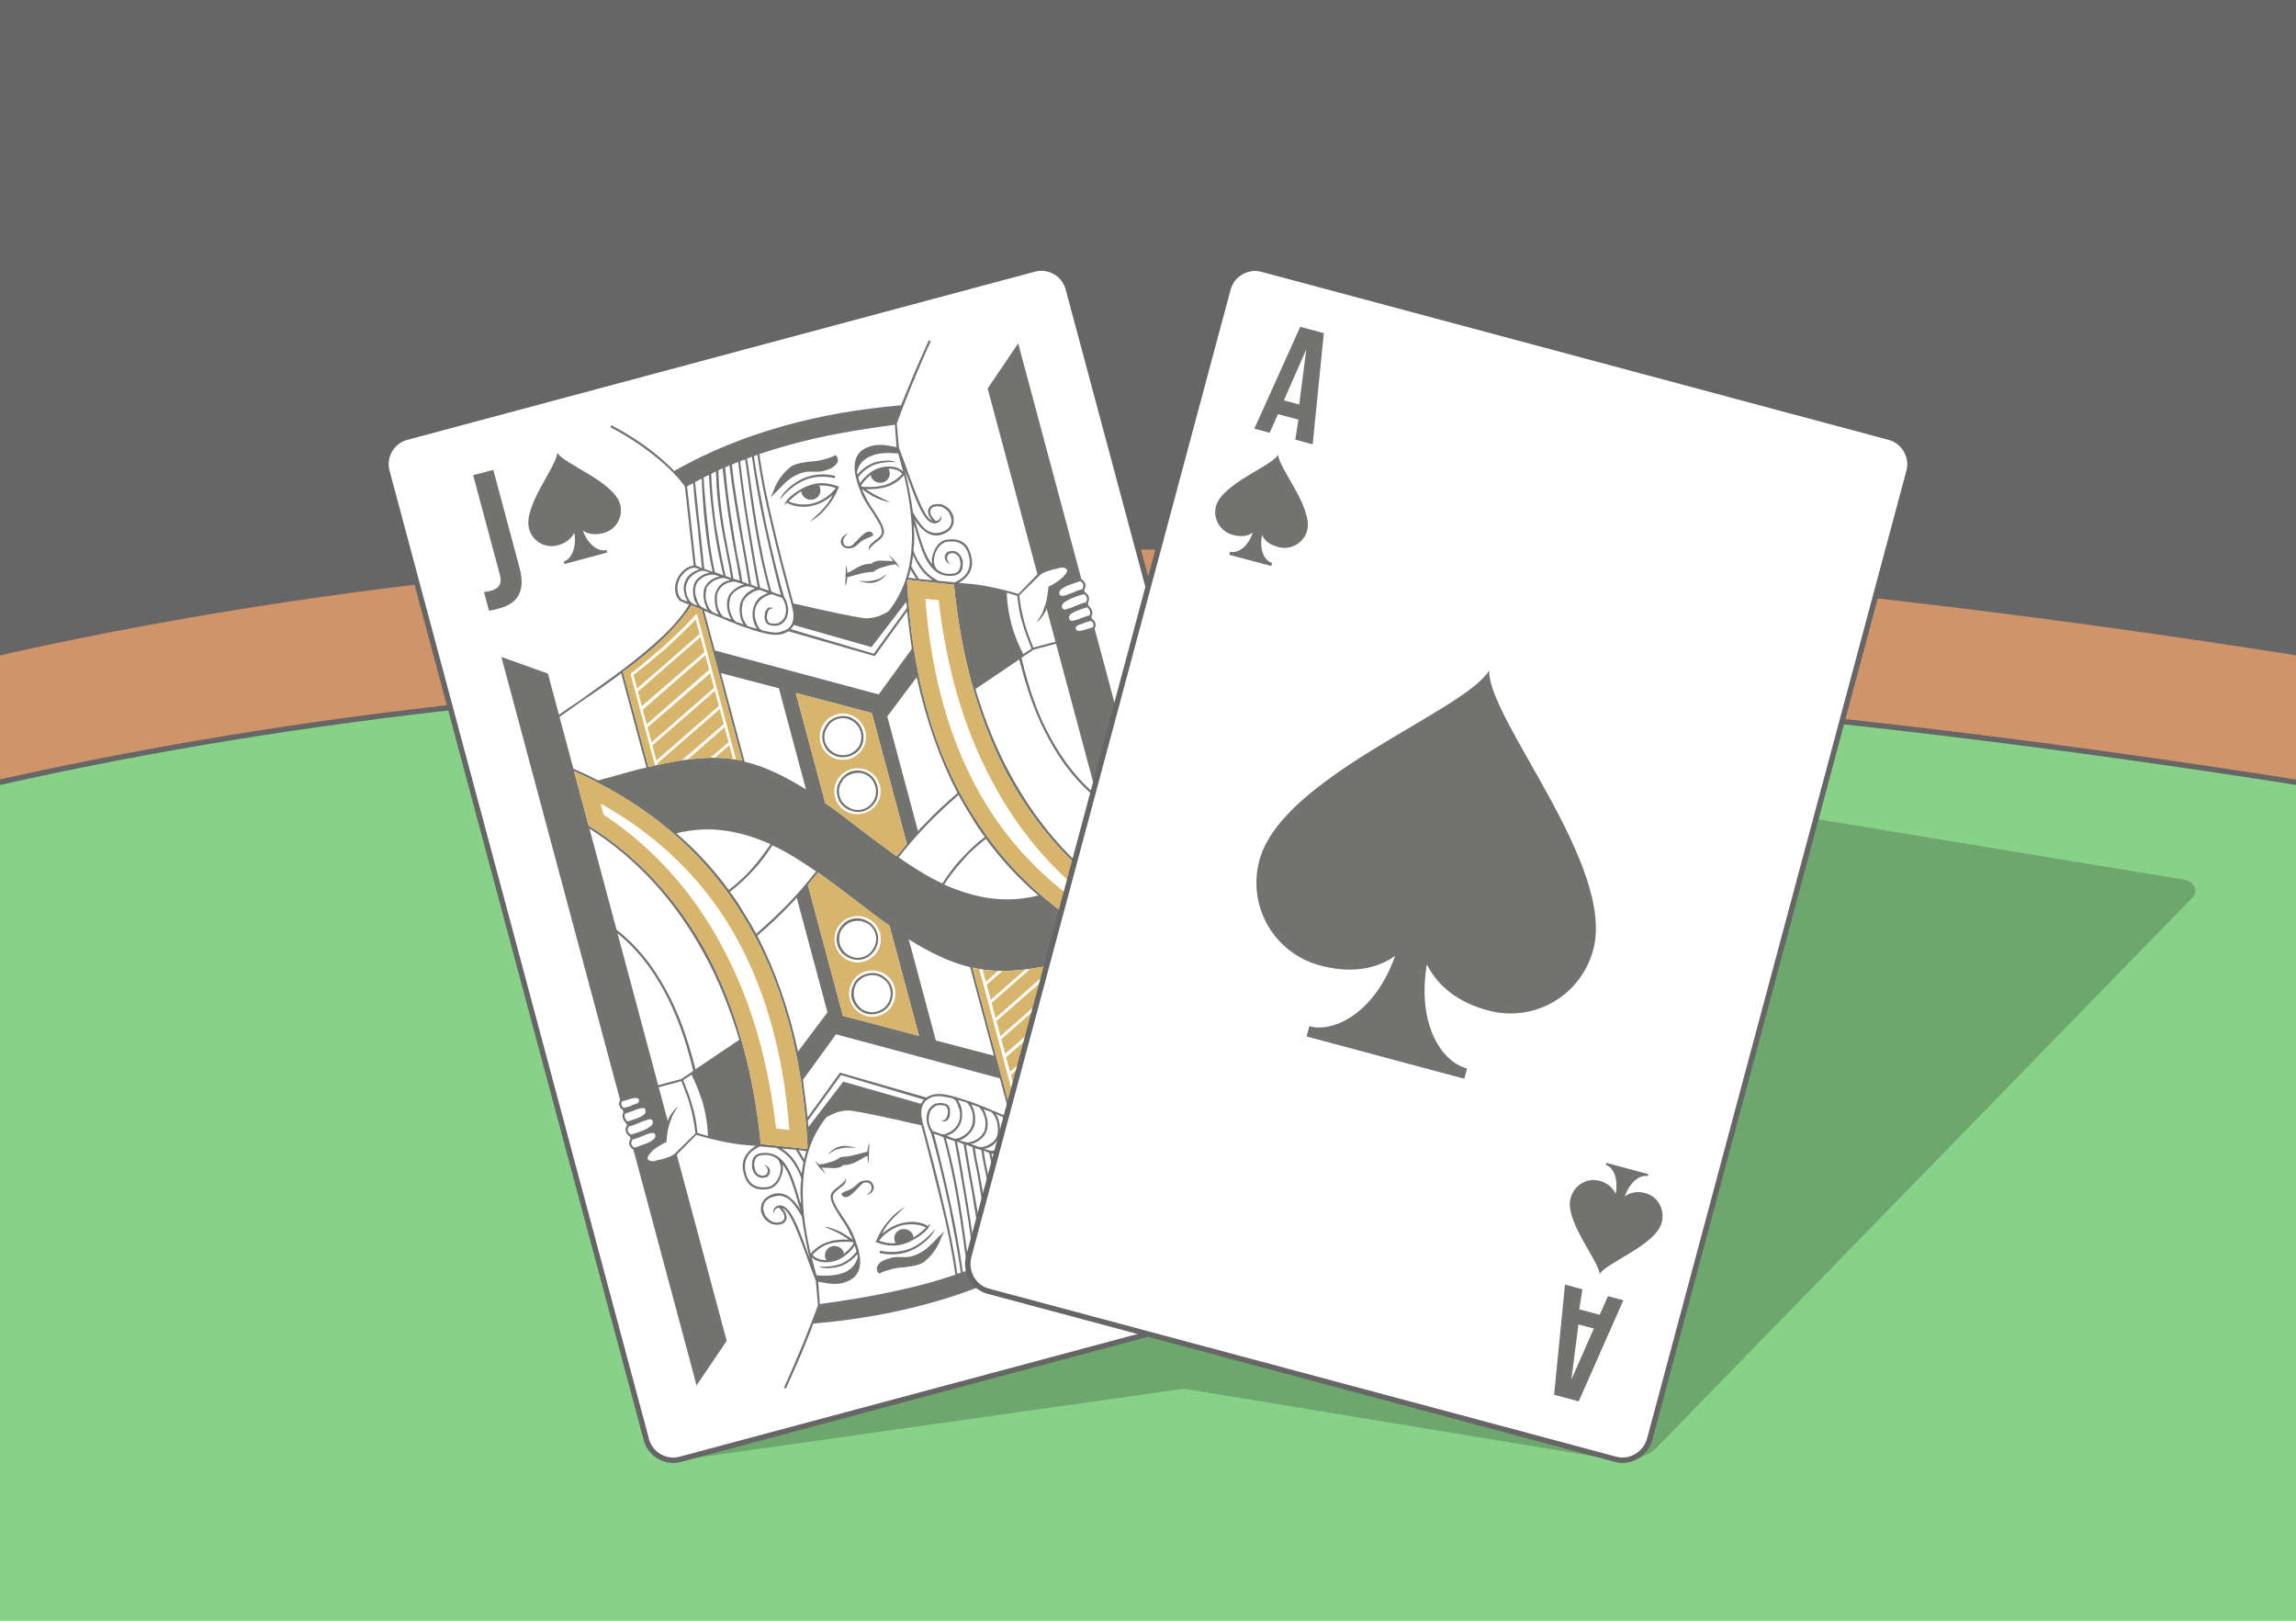
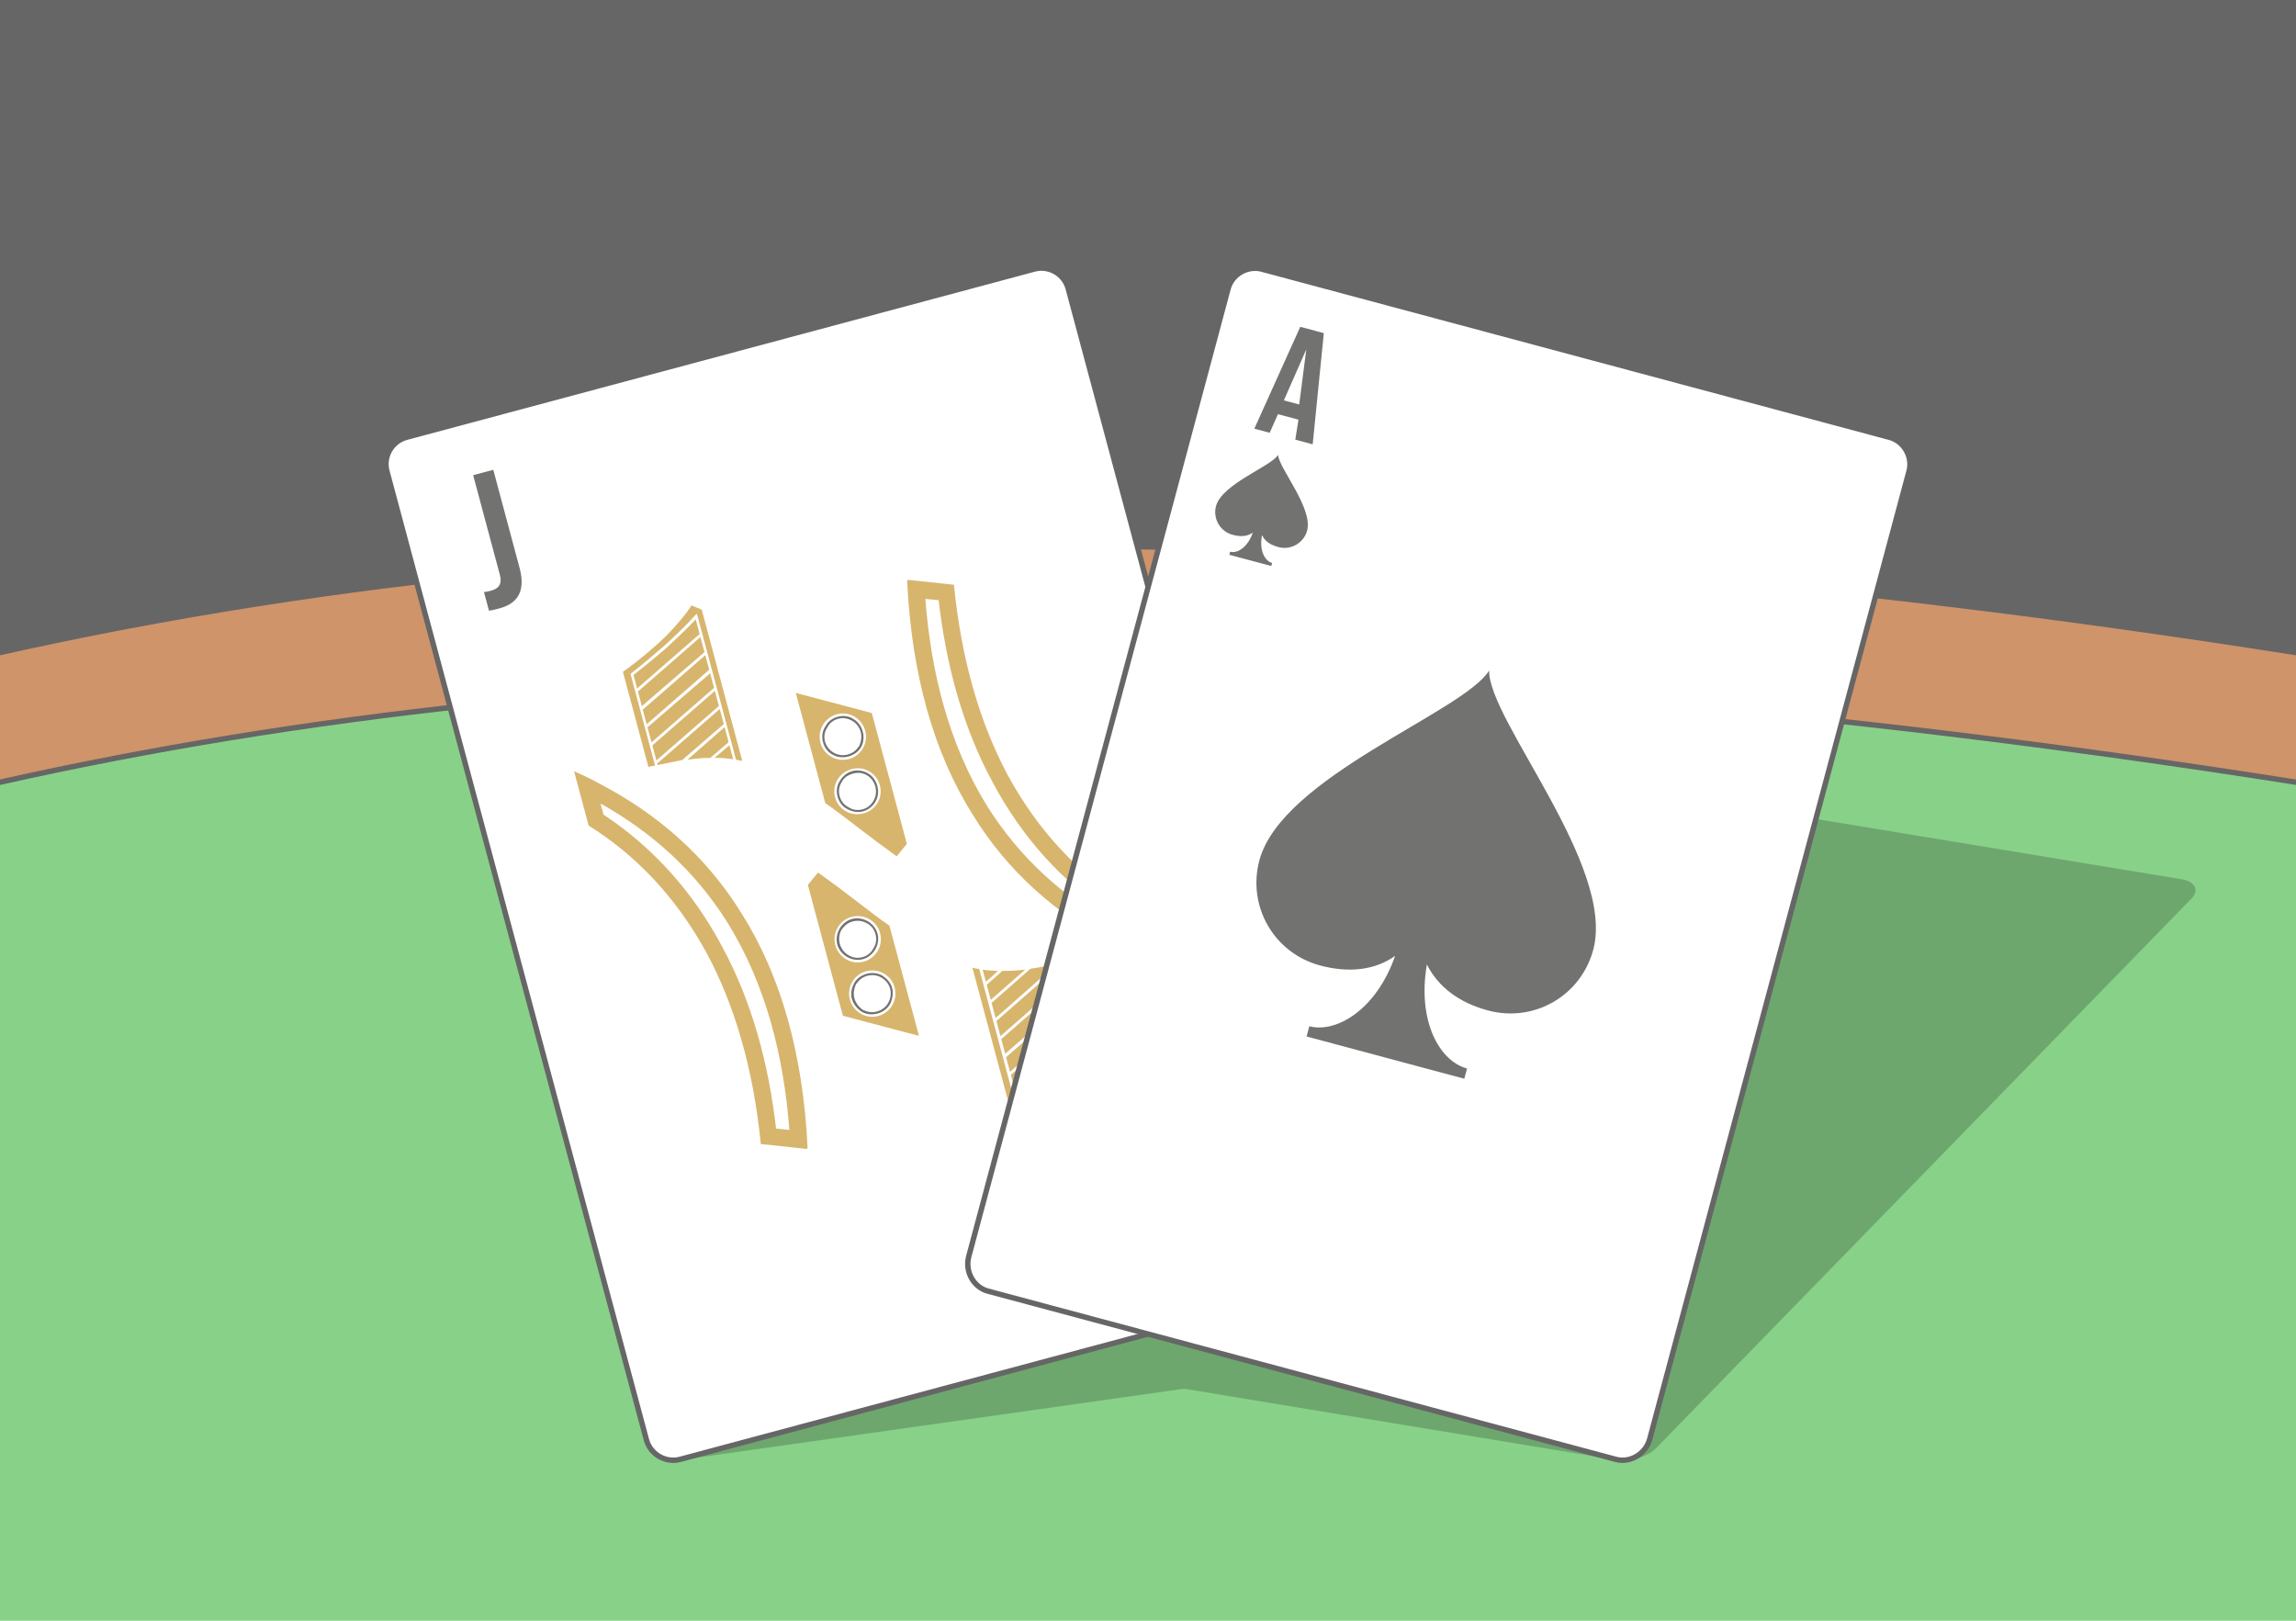
<svg xmlns="http://www.w3.org/2000/svg" xml:space="preserve" width="425px" height="300px" version="1.1" style="shape-rendering:geometricPrecision; text-rendering:geometricPrecision; image-rendering:optimizeQuality; fill-rule:evenodd; clip-rule:evenodd" viewBox="0 0 9607.7 6781.9">
  <defs>
    <style type="text/css">
   
    .str0 {stroke:#666666;stroke-width:22.6;stroke-miterlimit:2.613}
    .fil7 {fill:none;fill-rule:nonzero}
    .fil1 {fill:#666666}
    .fil2 {fill:#88D189}
    .fil3 {fill:#CF946A}
    .fil9 {fill:#D7B56D}
    .fil0 {fill:white}
    .fil4 {fill:#666666;fill-rule:nonzero}
    .fil8 {fill:#727271;fill-rule:nonzero}
    .fil6 {fill:white;fill-rule:nonzero}
    .fil5 {fill:black;fill-rule:nonzero;fill-opacity:0.2}
   
  </style>
  </defs>
  <g id="Layer_x0020_1">
    <g id="_1618202123952">
      <rect class="fil0" width="9607.7" height="6781.9" />
      <path class="fil1" d="M0 0l9607.7 0 0 2730.6c-3999.9,-629.7 -7120.2,-557.6 -9607.7,0l0 -2730.6z" />
      <path class="fil2" d="M0 3222.5c2487.5,-557.6 5607.8,-629.7 9607.7,0 0,1169.6 0,2389.8 0,3559.4 -3202.6,0 -6405.1,0 -9607.7,0 0,-1169.6 0,-2389.8 0,-3559.4z" />
      <path class="fil3" d="M0 2730.6c2487.5,-557.6 5607.8,-629.7 9607.7,0l0 542.6c-3999.9,-629.7 -7120.2,-557.7 -9607.7,0l0 -542.6z" />
      <path class="fil4" d="M9607.7 3284.6l-1.7 -0.3c-1999.4,-314.7 -3778.8,-454.1 -5369.3,-445.1 -1590.1,9 -2991.2,166.3 -4234.2,445l-2.5 0.5 0 -23.1c1243.9,-278.6 2645.8,-435.9 4236.6,-444.9 1591.1,-9.1 3371.2,130.3 5371.1,445.1l0 22.8zm0 -542.6l0 -22.8c-1999.9,-314.7 -3780,-454.1 -5371.1,-445.1 -1590.8,9 -2992.7,166.3 -4236.6,445l0 23.1 2.5 -0.6c1243,-278.6 2644.1,-436 4234.2,-445 1590.5,-9 3369.9,130.4 5369.3,445.2l1.7 0.2z" />
      <path id="path14" class="fil5" d="M6929.3 6060.4c-35.6,36.5 -111.5,57.9 -166.9,48.7l-1807.8 -298 -2106.8 298c-65.7,9.2 -119.2,-11.8 -118.2,-46.5l71.5 -2303c1.1,-34.7 56.4,-71.1 122.1,-80.4l2828.9 -400c65.8,-9.3 119.3,11.7 118.2,46.4l-22 709.4 690.9 -709.2c33.2,-34.1 109.2,-55.5 164.6,-46.4l2425.8 399.9c55.4,9.2 74.4,46.2 41.2,80.3l-2241.5 2300.8z" />
      <path id="path14_0" class="fil6" d="M5556.3 5261.7c16.3,61.1 -20.7,125.2 -81.7,141.5l-2627.9 704.2c-61.1,16.3 -125.1,-20.7 -141.5,-81.7l-1086.1 -4053.4c-16.4,-61.1 20.6,-125.2 81.7,-141.5l2627.9 -704.1c61,-16.4 125.1,20.6 141.5,81.7l1086.1 4053.3z" />
      <path id="path14_1" class="fil7 str0" d="M5556.1 5260.8c16.4,61.1 -20.6,125.2 -81.7,141.5l-2627.9 704.2c-61,16.3 -125.1,-20.7 -141.5,-81.7l-1086.1 -4053.4c-16.3,-61.1 20.7,-125.2 81.7,-141.5l2627.9 -704.2c61.1,-16.3 125.1,20.7 141.5,81.7l1086.1 4053.4z" />
      <g>
-         <path class="fil8" d="M3187 2635.5l0 0 0 0zm801.3 1963.1l0 0 0 0zm-1430.2 -2819.2c63,32.7 120.2,69.3 174.3,111.2 31.6,25.4 61.1,51.4 89.1,80 143,-81.2 293.8,-141.9 453.2,-186.9 159.5,-45 323.5,-73.1 495.6,-87.7 10.6,-27.6 23.4,-55.9 35.6,-86.2 22.8,-58 51.4,-119.9 80.9,-186.5l8 4.7c-30.1,64.4 -56,127.8 -80.9,186.4 -22.8,58 -44.7,111.3 -61.3,158.6l9.1 101.4c14.9,38.9 29.3,75.6 41,110.9 38.7,102.4 66.5,180.8 99.5,194.5 -6.5,-7.3 -10.8,-15.2 -15.2,-23 -1.7,-6.4 -4,-14.8 -3.6,-21.7 2.6,-7.4 5.7,-12.7 13,-19.2 5.7,-3.8 12,-5.5 23.1,-6.2 21.6,-3.6 43,8.8 56.5,25.5 7,9.4 11.4,17.2 14.2,27.8 0.7,11 0.9,20 -1.1,29.6 -4.5,17 -17.9,34.1 -46.8,44.1 -28.9,10 -56.1,1.5 -77,-17.7 -14.5,-11.9 -28,-28.6 -39.9,-48 6,14.2 10,28.9 13.9,43.7 16.8,54.2 32,111 62.3,148 -0.6,-2.1 -1.2,-4.2 -1.7,-6.3 -1.9,-15.3 0.5,-31.7 7.6,-47.2 5.1,-14.9 14.9,-28.8 25.8,-38.5 9.4,-7 19.4,-11.9 30.5,-12.6 19.5,-3 42.2,-2.3 60.9,8.4 18.2,8.7 32.8,29.6 39.7,63.9 7.9,29.5 0.9,53.9 -12,73.2 -9.8,13.9 -24.4,26.8 -40.1,35.5 39.2,3.1 78.4,6.1 116.6,13.9 45.1,8.3 88.6,19.2 132.7,32.2l79.5 -82.3 -207.6 -774.8 -0.6 -2.1 1.6 -2.7 121.2 -179.2 4.7 -8 2.8 10.5 261.8 977c10.6,6.2 15,14.1 17.3,22.5 1.7,6.3 -0.9,13.8 -5.5,21.8l2.8 10.5c10.7,6.2 14.5,11.9 16.8,20.3 2.2,8.5 -0.3,15.9 -4.3,26l2.2 8.4c9.1,8.9 13.5,16.7 15.2,23.1 2.3,8.4 1.8,15.3 -2.8,23.3l2.8 10.5c8,4.6 11.9,10.4 14.1,18.8 1.7,6.3 1.3,13.2 -3.3,21.2l494.8 1846.7 2.2 8.4 -7.4 -2.5 -187.3 -67.2 -2.6 -1.6 -0.6 -2.1 -45.1 -168.4c-26.1,20.5 -54.9,39.5 -83.7,58.5 -58.5,42.8 -117.5,83.4 -173.9,125.6 -65.8,49.2 -131.1,100.6 -182.6,152.7 -44.7,43.6 -80.4,87 -102,124.4 10.1,4.1 22.3,7.6 33,13.7l0 0 2.1 -0.5c11.8,10.4 20.5,26.1 22.9,43.5 1.3,13.2 -0.1,24.8 -3.6,37.1 -3.5,12.2 -9.1,25 -17.9,34.1 -12.9,19.2 -32.3,31.2 -56,35.3l36.8 330.9c38.4,50.7 86.7,96.4 138.2,136.8 54.1,41.9 111.3,78.5 174.2,111.3l-4.6 8c-62.9,-32.8 -120.7,-71.5 -174.3,-111.3 -31.6,-25.4 -61.1,-51.3 -89.1,-79.9 -143,81.2 -293.7,141.9 -453.2,186.8 -159.4,45 -323.4,73.2 -497.7,88.3 -8.5,27.1 -21.2,55.3 -33.4,85.7 -22.8,58 -51.4,119.8 -81,186.4l-8 -4.6c30.1,-64.5 56,-127.9 81,-186.5 22.8,-58 44.6,-111.2 61.3,-158.6l-9.1 -101.4c-15,-38.8 -29.3,-75.6 -41,-110.8 -38.8,-102.5 -66.5,-180.8 -99.5,-194.5 6.4,7.2 10.8,15.1 15.2,23 1.7,6.3 3.9,14.7 3.5,21.6 -2.5,7.4 -5.6,12.8 -12.9,19.2 -5.7,3.8 -12.1,5.5 -23.2,6.2 -21.6,3.6 -42.9,-8.8 -56.4,-25.4 -7.1,-9.4 -11.4,-17.3 -14.3,-27.8 -2.8,-10.6 -0.8,-20.1 1.1,-29.7 4.5,-17 18,-34.1 46.9,-44.1 28.9,-10 56,-1.5 77,17.7 14.4,11.9 27.9,28.6 39.9,48 -6.1,-14.2 -10,-28.9 -14,-43.6 -16.7,-54.2 -32,-111.1 -62.2,-148.1 0.6,2.1 1.1,4.2 1.7,6.3 1.8,15.3 -0.5,31.7 -7.7,47.2 -5,14.9 -14.8,28.8 -25.8,38.5 -9.4,7 -19.3,12 -30.4,12.7 -19.5,2.9 -42.3,2.3 -61,-8.5 -18.7,-10.8 -32.7,-29.6 -39.7,-63.9 -7.9,-29.4 -0.9,-53.9 12,-73.1 9.8,-14 24.4,-26.9 40.2,-35.6 -39.2,-3.1 -78.4,-6.1 -116.6,-13.9 -45.1,-8.3 -88.7,-19.2 -132.8,-32.2l-81.6 82.9 207.6 774.8 0.6 2.1 0.6 2.1 -121.3 179.2 -4.6 8 -2.8 -10.5 -261.8 -977c-10.7,-6.2 -15.1,-14 -17.3,-22.5 -1.7,-6.3 0.2,-15.8 5.4,-21.7l-2.8 -10.6c-10.7,-6.1 -15,-14 -16.7,-20.3 -2.3,-8.4 -1.9,-15.3 4.3,-26l-2.3 -8.4c-9.1,-8.8 -13.5,-16.7 -15.1,-23 -2.3,-8.4 -1.9,-15.3 2.7,-23.3l-2.8 -10.6c-8,-4.6 -11.8,-10.3 -14.1,-18.8 -3.8,-5.7 -1.2,-13.2 3.4,-21.2l-494.8 -1846.6 -2.3 -8.5 7.5 2.6 187.2 67.1 0.6 2.1 0.6 2.2 45.1 168.4c28.2,-21.1 57,-40.1 85.7,-59.1 58.5,-42.7 117.6,-83.4 174,-125.6 65.8,-49.2 130.5,-102.6 182.5,-152.7 44.7,-43.6 80.5,-87 102.1,-124.4 -10.1,-4 -22.4,-7.5 -33,-13.7l-2.1 0.6 0 0c-14,-9.9 -20.6,-26.1 -23,-43.5 -1.3,-13.2 0.1,-24.9 3.6,-37.1 3.5,-12.2 9.1,-25 18,-34.2 12.9,-19.2 32.2,-31.2 55.9,-35.3l-36.7 -330.9c-39,-52.8 -86.8,-96.4 -138.2,-136.8 -54.1,-41.9 -111.3,-78.5 -174.3,-111.2l4.7 -8 -0.1 0zm2273.9 2455.5l0 0 -58.1 -216.9c-33.6,-15.9 -67.2,-31.7 -101.3,-49.6 -67.4,18 -134.2,38.2 -202.2,54.2l105.5 393.7c56.4,-42.2 113.4,-82.3 170.9,-120.3 28.2,-21.1 57,-40 85.2,-61.1zm-2331.2 -959.7l0 0 0 0c-32,-18.5 -65,-32.2 -98.6,-48.1l60.9 227.5c195.1,121.5 366.7,298.9 496.1,537.3 113.5,213.3 193.1,476.4 224.3,795.2l192.9 20.6c-0.6,-2.1 0.9,-4.8 3,-5.3 -19.2,-392.1 -111.5,-719.4 -276.1,-980 -143.5,-232.4 -345.9,-415.1 -602.5,-547.2l0 0zm2 -9.6l31.6 -8.4 16.8 -4.5c54.7,-14.7 104.7,-30.3 153.7,-41.2l-105.5 -393.8c-56.4,42.2 -113.4,82.3 -170.9,120.3 -28.2,21.1 -56.9,40.1 -87.3,61.7l0 0 58.2 216.9c35.6,15.3 69.2,31.1 103.4,49zm2171.7 693.2l0 0 0 0c31.5,16.4 65.1,32.3 96.6,48.7l-61 -227.5c-192.9,-122 -364.6,-299.5 -493.9,-537.9 -113.6,-213.3 -193.1,-476.4 -224.4,-795.2l-192.8 -20.6c-1.5,2.7 -1,4.8 -3.1,5.4 19.3,392 111.5,719.4 276.1,979.9 143.5,232.4 346,415.1 602.5,547.2l0 0zm-1243.9 1497.9c152.5,-20.6 301.2,-46.9 446.5,-85.8 40,-10.7 81.5,-24.1 121,-36.9 -13.2,-91.3 -32.3,-187.8 -57.8,-291.5 -25.5,-103.7 -52.8,-213.8 -84.9,-333.8 -33.5,-6.8 -64.8,-14.3 -96.1,-21.7 -66.9,-13.6 -132.2,-30 -197.9,-39.5 -18.5,-1.8 -36,0.6 -52.8,5.2 -16.8,4.5 -32.6,13.2 -50.4,22.5 -55.9,69.1 -87.3,154.3 -95.7,249.1 -10,97.4 2.9,204.6 29.7,321.5 22.3,-26.3 49.5,-42.6 79,-50.5 22.6,-8.3 51.7,-9.3 81.3,-8.3 -10.7,-6.1 -21.9,-14.4 -32.6,-20.6l0 0c-16,-9.2 -36.8,-19.4 -69.8,-33.2 25.4,2.3 50.9,13.5 74.4,25.2l0 0c16,9.3 29.9,19.1 43.9,28.9 -2.3,-8.4 -6.1,-14.2 -10.5,-22 -7.7,-20.5 -23.5,-45.6 -38.1,-66.5 -23.4,-36.7 -46.1,-71.2 -43.9,-96.6 4.4,-17 19.6,-27.8 34.8,-38.7 7.2,-6.4 16.6,-13.5 23.4,-22 2.1,-0.6 1.5,-2.7 3.1,-5.4 -0.6,-2.1 0.9,-4.7 -0.2,-8.9 7.2,18.3 0.5,26.9 -22,44.2 -13,10.3 -26.6,18.4 -29.6,32.8 -3.3,21.2 18.9,53.6 41.7,88.1 15.2,23 30.4,46 40.8,68.1 19.3,46.7 33.3,90.3 31.2,124.8 -1.5,36.5 -18.5,65.8 -60,79.2 -32.6,13.3 -70.2,7.6 -103.7,0.7l0 0c-4.7,-1 -9.5,-2 -11.6,-1.4l6.8 93 0 0zm575.3 -127.1c4.3,-1.1 10.6,-2.8 14.8,-4 -12.1,-87 -31.7,-185.6 -49.1,-275.7 -29.8,-136.4 -59.8,-257 -76.6,-311.2 -12,-19.4 -17.6,-40.4 -17.9,-58.4 0.3,-15.9 3.8,-28.1 9.9,-38.8 8.3,-11.2 17.1,-20.3 29.8,-23.7 10.5,-2.9 23.7,-4.1 38.6,0.9l0 0c14.3,2.9 20.4,17.1 20.1,33 0.1,9 -0.3,15.8 -2.8,23.3 -9.7,22.9 -28.8,19 -33.1,11.1 5.3,3.1 11.6,1.4 15.3,-1.8 3.6,-3.2 6.7,-8.6 7.7,-13.4 3.1,-5.3 3.5,-12.2 3.9,-19.1 -0.7,-11.1 -3.5,-21.6 -13.6,-25.7l0 0c-14.4,-2.9 -25.5,-2.2 -33.9,0.1 -10,4.9 -17.2,11.4 -24,20 -4.6,8 -8.1,20.2 -8.9,34 -0.3,15.8 4.8,34.8 16.2,52l39.9 14.2c9.5,1.9 23.7,-4.1 37.3,-12.3 13.6,-8.2 25.6,-22.6 32.7,-38.1 -0.6,-2.1 1.5,-2.7 1,-4.8 6.6,-17.5 5.1,-39.7 -2.1,-58.1 -5,-18.9 -13.2,-32.6 -22.8,-34.5l-0.5 -2.1c-9.6,-2 -19.1,-3.9 -28.7,-5.9 -19.1,-3.9 -37.6,-5.7 -54.5,-1.2 -12.6,3.4 -22,10.4 -31.4,17.5 -6.7,8.5 -13.4,17.1 -16.4,31.4 -2.9,14.4 -2,34.4 3.6,55.5 33.8,126.3 64.3,240 88.3,346.5 25.6,103.7 44.6,200.1 57.2,289.3l0 0zm23.2 -6.2c5.8,-3.8 12.1,-5.5 20.5,-7.8l-4.1 -23.7c-24.7,-176.2 -47.8,-355.1 -97.8,-533.5l-7.5 -2.5c-2.6,-1.5 -4.7,-1 -5.3,-3.1l0 0 -27.1 -8.5c15.2,56.8 44.1,173.2 72.2,303.3 19.5,89.6 36.5,186.6 49.1,275.8l0 0zm28.3 -12.1c6.4,-1.7 14.8,-4 20.5,-7.8 -9.9,-87.6 -21.9,-174.6 -36.6,-263.2 -14.8,-88.6 -29.5,-177.2 -46.3,-265.2l-37.2 -12.6c49.5,176.3 72.6,355.2 96.1,527.2l3.5 21.6 0 0zm29 -10c9.9,-4.9 18.4,-7.2 26.2,-11.6 -12.9,-107.1 -30.4,-206.2 -46.4,-308 -12.2,-62.2 -22.8,-127.1 -34,-194l-27.6 -10.7c16.8,88.1 30.9,174.5 45.1,261 14.7,88.6 26.7,175.7 36.7,263.3l0 0zm36.7 -14.4c5.8,-3.8 12.1,-5.5 17.9,-9.3 -14.4,-163.1 -36.5,-279.1 -51.7,-369.8 -8.7,-40.6 -16.1,-76.9 -19.8,-107.5l-27.7 -10.7c11.2,67 21.2,129.8 33.4,191.9 17.5,99.2 35,198.3 47.9,305.4l0 0zm28.4 -12.1c5.7,-3.8 12.1,-5.5 17.8,-9.3 -3.4,-139 -23.7,-248.7 -42.8,-345.1 -8.1,-38.5 -15,-72.7 -19.8,-107.5l-27.1 -8.6c3.1,28.5 10,62.8 18.1,101.3 17.4,90.1 37.3,206.6 53.8,369.2l0 0zm25.7 -13.7c8.4,-2.2 16.2,-6.6 22,-10.4 -2.3,-76.1 -10.4,-148.4 -20.1,-218 -12.3,-71.2 -24,-140.3 -39.9,-208.2l-22.9 -9.7c4.8,34.8 11.1,67 18.6,103.3 19.1,96.5 41.5,205.6 42.3,343zm32 -15.3c6.3,-1.7 14.1,-6.1 22,-10.4 -5.7,-88.8 -12.8,-165.8 -20.8,-229.2l0 0c-6.4,-66 -16.3,-119.7 -26.6,-166.6l-7.4 -2.5 0 0 -27.7 -10.7c16,68 29.8,136.5 38.9,204 9.6,69.7 17.7,142 21.6,215.4l0 0zm29.9 -14.8c9.9,-4.9 17.8,-9.3 27.7,-14.2 -7.5,-70.2 -13.9,-136.2 -20.7,-195.3 -6.8,-59.1 -12.5,-114 -17.6,-166.8l-5.3 -3.1 -29.8 -10.1c10.3,46.9 20.2,100.7 27.6,161.9l0 0c8.5,65.4 14.4,138.3 18.1,227.6zm35.6 -18.6c10,-4.9 17.8,-9.2 25.7,-13.6l-36.8 -330.9 -27.7 -10.7c6.7,50.2 14.5,104.5 19.2,164.2 6.8,59.1 14.7,122.4 19.6,191l0 0zm-592.6 70.8c9.4,-7 21.4,-12.5 38.3,-17 16.3,-6.6 32.1,-6.4 48,-6.1 22.7,0.7 48.2,2.9 89,-21.6 21.5,-12.5 39.1,-30.8 56.8,-49.1 6.7,-8.5 14,-15 21.3,-21.5l16.2 -15.6 -10.3 20.8 0 0 0 0c-13.7,33 -27.4,66 -67.5,101.6 -8.9,9.1 -23,15.2 -37.8,19.1 -14.7,4 -32.1,6.4 -49.5,8.8 -20.1,0.9 -39.6,3.9 -56.5,8.4 -16.8,4.5 -33.7,9 -49.4,17.7l-2.1 0.6 -3.2 -3.7c-2.7,-1.5 -3.8,-5.7 -5,-9.9 -1.1,-4.2 -2.8,-10.6 0.3,-15.9 3.1,-5.3 6.2,-10.7 11.4,-16.6l0 0zm0.2 -49.7c47.7,9.8 89.4,5.4 128.3,-9.5 38.3,-17.1 71.7,-44.1 102.3,-81.6 -17.2,45.2 -79.5,82.2 -97.9,89.4 -40.4,17.6 -84.2,22.6 -134.7,11.3l2 -9.6 0 0zm108.9 -31.4c-36.8,14.3 -77.5,14 -122.7,-3.3l-5.4 -3 3.7 -3.3c12.2,-30.3 27.6,-57 48.3,-80.6 20.2,-25.8 44.2,-45.7 73.5,-62.6 -80.2,71.1 -84.1,90.2 -98,114.3 27.1,-25.3 59.1,-40.7 91.3,-47 38.4,-8.1 76.1,-2.4 100.6,13.6 1.6,-2.7 5.2,-5.9 8.9,-9.1 -0.5,31.7 -81.2,75.9 -100.2,81zm-113.3 -10.3c25,9.1 48.3,11.9 70.5,10.5l0 0c-3.2,-3.7 -3.8,-5.8 -4.9,-10 -5.7,-21.1 6.7,-42.4 27.7,-48.1 21.1,-5.6 44.5,6.2 50.2,27.2 0.5,2.1 1.1,4.2 -0.4,6.9 19.9,-9.9 36,-25.5 54.2,-41.6 -21.3,-12.4 -56.3,-16.5 -91.1,-11.7 -38.5,8 -77.8,29.8 -106.2,66.8l0 0 0 0zm-51.4 -191.6c11.5,-7.6 18.3,-16.2 20.2,-25.7 1,-4.8 -0.1,-9 -1.2,-13.2l0 0c-1.2,-4.2 -1.7,-6.3 -7.1,-9.4l0 0c-3.2,-3.7 -12.8,-5.6 -23.3,-2.8 -12.6,3.4 -41.5,47.2 -67.8,58.8 -10.5,2.8 -19.5,2.9 -25,-9.1l-1.1 -4.2c5.2,-5.9 19.9,-9.9 32,-15.4 28.4,-12.1 38,-35 57.5,-38l0 0c14.8,-3.9 26.4,-2.5 35,4.2l0 0c3.2,3.7 6.5,7.3 8.2,13.6 3.2,3.7 2.8,10.6 1.8,15.3 -1.4,11.7 -16,24.6 -29.2,25.9l0 0zm-210 336.1c43.9,4.1 81.4,0.8 110.3,-9.2 31,-10.6 52.3,-32.1 61.9,-64 0.9,-4.8 -0.2,-9 -1.9,-15.3 -16.5,22.5 -39.5,37.7 -65.8,49.2 -14.2,6.1 -72.1,17.1 -94.1,2.7 32.3,2.6 62.9,-1.1 91.9,-11.1 26.2,-11.5 48.7,-28.8 65.2,-51.3 -2.3,-8.4 -4.5,-16.9 -6.8,-25.3 -9.8,13.9 -20.2,25.7 -33.2,36 -30.7,28.5 -75,40.4 -115.8,31 -14.9,-5 -25.6,-11.2 -32.1,-18.5l1.7 6.4 18.7 69.4 0 0zm155.8 -134.3c-2.7,-1.5 -3.2,-3.6 -5.9,-5.1 -34.4,-2.1 -65.6,-0.5 -93,6.8 -27.3,7.3 -50.3,22.5 -73.2,46.7 4.4,7.9 15,14 29.9,19.1 7.5,2.5 16.5,2.3 28.1,3.7 -3.2,-3.6 -3.8,-5.7 -4.9,-9.9 -5.7,-21.1 6.7,-42.4 27.7,-48.1 21.1,-5.6 44.6,6.1 50.2,27.2 0.6,2.1 1.1,4.2 -1,4.8 4.2,-1.1 5.8,-3.8 7.3,-6.5 13.1,-10.3 25.5,-22.6 34.8,-38.7l0 0zm281.5 -583.2c4.7,-8 7.8,-13.3 13.5,-17.1l-348.1 -103.1 -138.5 190.6c0.2,9 0.3,17.9 2.6,26.4l143.8 -187.5 1.6 -2.7 2.6 1.5 322.6 91.9 -0.1 0zm22.3 -26.3c7.9,-4.3 15.8,-8.7 26.3,-11.5 18.9,-5.1 39.6,-3.9 58.7,0.1 28.6,5.8 55.7,14.3 85.5,24.4l0 0 0 0c17,4.5 32.5,11.6 47.4,16.7l2.6 1.5 0 0c0,0 0,0 0,0 17.6,6.6 35.2,13.2 50.6,20.3l0 0 0 0c2.1,-0.5 2.1,-0.5 2.7,1.6 14.9,5 30.3,12.1 43.1,17.8l0 0 0 0c2.1,-0.6 2.7,1.5 4.8,0.9l2.7 1.6c10.1,4 18.1,8.7 28.2,12.7l-44.6 -166.3 -685.7 -184.2 -138.5 190.6c6.6,50.2 14.4,104.5 19.5,157.3l133.4 -184.7 1.5 -2.7 4.8 1 357.1 102.9 -0.1 0zm364.8 89.6c13.4,7.7 28.3,12.8 41.1,18.4 23.6,-38 61.5,-82 105.7,-127.7 52,-50 114.6,-102.9 180.9,-150l-106.6 -398c-142.2,33.6 -270.4,52.1 -393,24.1l169.8 633.8c0,0 2.1,-0.6 2.1,-0.6l0 0zm27.3 177.7c23.8,-4 41,-15.4 52.4,-32 8.8,-9.2 12.9,-19.3 16.4,-31.5 3.5,-12.2 5.4,-21.8 2.6,-32.3 0.3,-15.9 -7.9,-29.5 -17,-38.3 -10.1,-4.1 -17.6,-6.6 -25,-9.1 3.2,3.6 4.9,10 9.3,17.8 6.6,16.3 10.1,37.9 4.7,59.7 -2.1,0.5 -1.6,2.7 -1.6,2.7l0 0c-8.1,20.2 -20,34.7 -35.7,43.4 -7.9,4.4 -17.9,9.3 -26.3,11.5l20.3 8.2 -0.1 -0.1zm3.8 -154.4c-4.8,-1 -10.1,-4.1 -14.9,-5.1 3.8,5.8 8.2,13.7 10.4,22.1 7.2,18.4 11.3,42.1 3.7,64.4 0,0 0.6,2.1 0.6,2.1l0 0c-6.6,17.6 -21.2,30.5 -36.9,39.3 -9.9,4.9 -18.4,7.1 -28.9,10l19.7 6c10.1,4 26.9,-0.5 44.2,-11.9 13.6,-8.1 25.5,-22.6 30.6,-37.5l0 0c1.5,-2.7 1.5,-2.7 1.5,-2.7 6,-19.6 3,-39.1 -3.6,-55.4 -6,-14.2 -16.3,-27.3 -26.4,-31.3l-2.1 0.6 2.1 -0.6 0 0zm-35.1 -13.2c-8,-4.6 -15.5,-7.1 -22.9,-9.6 3.8,5.7 8.1,13.6 10.4,22 7.7,20.5 9.7,44.8 4.3,66.6 0,0 -1.6,2.6 -1.6,2.6l0 0c-6.5,17.6 -21.1,30.5 -36.8,39.2 -7.9,4.4 -18.4,7.2 -26.9,9.5l17 4.5c10.2,4 30.2,3.2 50.2,-6.7 13.6,-8.2 26.6,-18.4 31.7,-33.3l0 0c-0.6,-2.1 1.5,-2.7 0.9,-4.8 6.6,-17.6 3.1,-39.2 -4.1,-57.6 -4,-14.7 -14.2,-27.7 -22.2,-32.4zm-43.7 -19.9c-7.5,-2.5 -17.6,-6.5 -25.6,-11.2 4.4,7.9 8.7,15.7 11.5,26.3 5.7,21 7.7,45.3 2.2,67.1 0,0 0.6,2.1 -1.5,2.7 -6.6,17.5 -18.5,32 -34.2,40.7 -10,5 -18.4,7.2 -26.8,9.5l19.6 6 0 0c10.1,4 29.7,1.1 47.5,-8.2 13.6,-8.2 26.6,-18.4 33.8,-33.9l0 0c-0.6,-2.1 -0.6,-2.1 -1.1,-4.2 6.5,-17.6 5.1,-39.8 -2.1,-58.1 -4.5,-16.9 -14.8,-29.9 -23.3,-36.7zm-45.8 -19.3c-10.1,-4 -22.4,-7.5 -32.5,-11.6 3.8,5.8 8.2,13.6 11,24.1 7.2,18.4 9.7,44.8 3.7,64.5 0,0 -1.5,2.7 -1.5,2.7l0 0c-6,19.6 -20.6,32.6 -37.9,44 -7.8,4.3 -17.8,9.3 -28.9,10l32.5 11.6c10.1,4 29.6,1.1 46.9,-10.3 14.1,-6.1 24.5,-17.9 31.6,-33.3 -0.5,-2.2 -0.5,-2.2 1,-4.8 4.5,-17 2.5,-41.3 -2.6,-60.3 -6.6,-16.2 -15.3,-32 -23.3,-36.6zm-53.3 -21.8c-9.5,-2 -19.6,-6 -29.8,-10.1 4.4,7.9 8.8,15.7 11.6,26.2 5.1,19 7.1,43.3 1.1,62.9 -1.6,2.7 -1.6,2.7 -1,4.8l0 0c-8.7,18.1 -20.6,32.6 -35.8,43.5 -9.4,7 -17.2,11.4 -25.7,13.6l24.5 7c10.1,4.1 29.1,-1 46.9,-10.3 15.7,-8.7 27.6,-23.2 34.8,-38.7l0 0c0,0 -0.6,-2.1 -0.6,-2.1 6,-19.6 4.6,-41.8 -2.6,-60.2 -4.5,-16.8 -15.4,-32 -23.4,-36.6l0 0zm-50 -18.2c-12.2,-3.5 -24.4,-7 -36.6,-10.5 6.4,7.3 9.2,17.8 14.2,27.8 5,18.9 7,43.2 -0.5,65.6 0,0 0.5,2.1 -1.6,2.6 -6,19.7 -20.6,32.6 -33.6,42.9 -10,4.9 -17.8,9.3 -24.1,11l30.3 12.2 0 0c9.5,1.9 26.4,-2.6 41.5,-13.4 13.7,-8.2 27.7,-23.2 32.2,-40.2l0 0c2.1,-0.6 1.5,-2.7 1.5,-2.7 6,-19.7 4.6,-41.8 0.1,-58.7 -7.2,-18.4 -15.4,-32 -23.4,-36.6l0 0zm-409.7 256.5c-2.3,-8.5 -4.7,-25.9 -4.3,-32.8 -10.5,2.9 -17.8,9.3 -27.7,14.3 -21.5,12.5 -43,25 -72.6,23.9 -18.3,16.2 -41.6,13.4 -62.2,12.2 -9,0.1 -22.8,-0.7 -29.6,-1.1 3.8,5.7 14.6,20.9 19,28.7 -25.4,-27 -26.9,-24.4 -47,-57.3 5.9,5.1 11.8,10.3 17.7,15.5 4.2,-1.1 8.4,-2.2 15.3,-1.8 25.3,-6.8 51.1,-11.4 73.5,-28.7l2.1 -0.6 2.2 -0.6c26.9,-0.4 50.1,-6.6 75.3,-13.4 10.6,-2.8 21.1,-5.6 33.7,-9 0.9,-13.8 2.2,-25.5 8.4,-36.1 -3.2,30.2 -0.6,56.6 -3.8,86.8zm-112.1 -64.8c-34.3,6.9 -33.2,11.1 -58.3,26.9 17.1,-20.4 36.5,-32.3 56,-35.3 21.6,-3.5 40.7,0.4 63.1,7.9 -13.8,-0.8 -30.8,-5.3 -60.8,0.5l0 0zm-132.9 464.4l-3.9 -14.7 0 0c-12.6,-55.3 -23.1,-111.2 -30.3,-163.4 -13.6,-25.7 -32.1,-52.4 -50.3,-70.1 -19.9,-15 -42.2,-22.5 -69,-13.1 -25.3,6.8 -37.2,21.3 -40.1,35.6 -2.5,7.5 -2.4,16.4 -0.1,24.9 2.2,8.4 4.5,16.8 11,24.1 12.9,14.6 29.5,25.9 49,23 9,-0.2 14.7,-4 18.9,-5.1 3.7,-3.2 6.8,-8.6 7.7,-13.4 1,-4.7 -0.7,-11.1 -2.4,-17.4 -4.3,-7.8 -11.4,-17.2 -20.5,-26.1 -8.4,2.3 -12.6,3.4 -15.7,8.8 -3.7,3.2 -6.2,10.6 -6.6,17.5 -5.1,-18.9 6.8,-33.4 22.1,-35.2 45.4,-7.7 78.6,82.7 121.3,199.9l8.9 24.7 0 0zm-37.2 -231.5c-3.3,-37.5 -3.9,-73.4 0.9,-106.3 -11.2,-33.1 -26.9,-58.3 -44.2,-80.7 -16.8,-20.3 -36.6,-35.3 -60,-47.1l-69.4 -6.2c-20,9.8 -37.2,21.2 -48.6,37.8 -11.3,16.6 -16.8,38.3 -11.5,66.3 6.3,32.1 19.8,48.8 35.8,58.1 16.1,9.2 36.7,10.5 56.2,7.5 9,-0.2 16.9,-4.5 24.2,-11 11.5,-7.6 19.2,-20.9 24.8,-33.7 5,-14.9 7.9,-29.2 6.7,-42.4 -2.9,-10.6 -5.1,-19 -12.2,-28.4 -17.7,-15.6 -42.1,-22.5 -72.1,-16.8 -15.3,1.9 -23.6,13.1 -26,29.6 -1,4.7 -1.4,11.6 0.9,20 -0.4,6.9 3.4,12.7 5.1,19 7.5,11.5 20.9,19.2 35.6,15.3 4.3,-1.2 8.5,-2.3 9.4,-7.1l0 0c2.1,-0.5 3.1,-5.3 4.7,-8 -0.6,-2.1 0.4,-6.9 -0.2,-9 -2.2,-8.4 -6.6,-16.2 -14.6,-20.9 17,4.5 25.1,18.1 24.3,31.9 -1,4.8 -2.5,7.4 -5.6,12.8l0 0c-3.1,5.3 -8.8,9.1 -15.7,8.7 -21.1,5.6 -35,-4.2 -45.8,-19.3 -4.4,-7.9 -6.1,-14.2 -8.3,-22.6 0.4,-6.9 0.2,-15.9 0.7,-22.8 1.8,-18.5 13.7,-33 35.3,-36.5 101.8,-16 132.7,90.8 161.9,191.3 1.6,6.3 3.3,12.6 7.7,20.5zm2.1 -126.9c2.4,-16.5 4.7,-32.9 7.7,-47.2l-32.1 -52.4 -57.7 -4.8c16.6,11.3 31,23.3 44.5,39.9 13.5,16.7 26.1,38.2 37.6,64.5l0 0zm11.2 -59.5c1.4,-11.6 4.8,-23.8 8.9,-34l-32.9 -4.7 24 38.7zm-534.9 -1364.2c82.1,70.5 155.4,150.2 219.2,236.9 35.5,-27.6 68.4,-56.7 95.8,-88.9l0 0c29.6,-32.7 54.4,-66.5 78.7,-102.3 -123.1,-55 -252,-81.4 -393.7,-45.7l0 0zm223.6 244.7c20.5,26.1 39.5,54.9 56.4,84.2 19.6,30.9 36.5,60.2 53.9,91.7 47.4,-42.1 92.7,-83.6 133.3,-126 44.1,-45.7 83.5,-92.4 117.2,-135.2 -61,-42.4 -120.9,-80.5 -182.7,-109.1 -24.2,35.9 -48.5,71.7 -78.6,102.4l0 0c-29.6,32.7 -61.9,63.9 -99.5,92l0 0zm114.7 183.7c74.8,144.7 131.5,305.6 170.5,484.7l123.1 -163.9 -128.7 -480.1c-8.3,11.3 -19.2,21 -28,30.1 -42.1,45.1 -87.4,86.6 -136.9,129.2l0 0zm-75.2 435.4c-39.8,-131.5 -87.2,-249.7 -144.5,-353.9 -126.1,-234.8 -292.4,-409.2 -482.7,-529.7l113.4 423.2c82.5,63.7 150,147.2 203.5,245.7 55.6,97.9 95,211.5 126.8,338.4l183.5 -123.7 0 0zm-200.1 146.2l-34.5 22.7c14.4,36.8 28.2,71.5 37.8,107.3 12.2,37.3 17.6,74.3 21.5,113.8 14.9,5.1 29.2,8 44.1,13 -1.9,-49.1 -9,-92.3 -20.8,-136.6 -13.4,-41.5 -28.9,-82.5 -48.1,-120.2zm16.3 246.1c-3.8,-39.6 -11.3,-76 -21.4,-113.9 -9.6,-35.7 -23.4,-70.4 -37.2,-105.1l-94.8 25.4 37.8 141.1c1.5,-2.7 3.1,-5.4 2.5,-7.5 5.6,-12.8 22.6,-42.1 40.4,-51.4 -13.4,17.1 -22.7,33.2 -30.3,55.5 -9.6,22.9 -15.5,51.5 -18.5,90.7l-1.6 2.7 -2.1 0.6 -4.2 1.1c-23.6,13.1 -57.1,31.1 -69.8,59.3 -1.6,2.7 -1,4.8 -0.5,6.9 0,0 0.6,2.1 1.2,4.2 2.1,-0.5 2.6,1.6 5.3,3.1 5.4,3.1 17,4.5 25.4,2.2 7.9,-4.3 14.8,-3.9 23.2,-6.2 21.1,-5.6 44.2,-11.8 58.8,-24.8l85.8 -83.9 0 0zm-58.8 -228l49.7 -33.6c-30.2,-129.6 -71.8,-242.6 -125.3,-341.1 -52.3,-94.3 -113.9,-172.6 -191.6,-235.2l170.3 635.9 96.9 -26zm1307.6 -97.6l-99.3 -370.6c-89.2,-21.2 -172.9,-64.2 -256.8,-116.2l113.4 423.2 242.7 63.6 0 0zm-1555.6 191.2c-3.1,5.3 -4.1,10.1 -2.9,14.3 1.7,6.3 4.9,10 10.2,13 6.3,-1.7 12.7,-3.3 19,-5 6.3,-1.7 10.5,-2.9 16.3,-6.7 18.9,-5 31,-10.5 28.2,-21.1 -4,-14.7 -20.8,-10.2 -66.6,4.3l-4.2 1.2 0 0zm13.5 50.5c-3,5.3 -4,10.1 -2.3,16.4 1.1,4.2 5.5,12.1 11.4,17.3l6.3 -1.7 0 0c39.4,-12.8 74.7,-24.5 69,-45.6 -3.4,-12.6 -11.8,-10.4 -30.7,-5.3 -4.3,1.1 -10.6,2.8 -18.4,7.2 -10.6,2.8 -20.5,7.8 -35.3,11.7zm14.7 54.7c-4.6,8.1 -5.6,12.8 -3.9,19.1 1.7,6.4 4.9,10 12.9,14.6 23.2,-6.2 47.9,-15.1 65.7,-24.3 17.8,-9.3 28.8,-19 25.4,-31.7 -4.9,-9.9 -11.8,-10.3 -28.1,-3.7 -6.3,1.7 -14.7,3.9 -22.6,8.3 -14.2,6 -30.4,12.7 -49.4,17.7zm14.7 54.8c-2.5,7.4 -5.6,12.8 -4.5,17 1.7,6.3 5.5,12.1 13.5,16.7 22.6,-8.3 45.8,-14.5 63.6,-23.8l0 0c15.7,-8.7 26.7,-18.5 23.8,-29 -2.8,-10.5 -11.8,-10.4 -26.5,-6.4 -6.3,1.7 -14.2,6 -22.6,8.3 -12.1,5.5 -28.4,12.1 -47.3,17.2l0 0zm881.2 -518.2l318.2 84 -123.6 -461.2c-47.1,-32.5 -92.6,-67.7 -138.2,-102.9 -54.1,-41.9 -107.6,-81.7 -160.6,-119.4 -13.5,17.1 -29,34.8 -42.5,52l146.7 547.5 0 0zm217.5 -2473.1c-152.5,20.5 -301.7,44.7 -446.4,85.7 -40,10.8 -81.6,24.1 -121,37 13.1,91.2 32.2,187.7 57.8,291.4 22.8,102.2 52.7,213.8 84.9,333.8 33.4,6.9 64.7,14.3 96.1,21.7 66.8,13.7 132.1,30 197.9,39.5 18.5,1.8 35.9,-0.6 52.8,-5.1 16.8,-4.5 32.5,-13.3 50.3,-22.5 56,-69.2 87.3,-154.3 95.8,-249.1 10,-97.5 -2.9,-204.6 -29.8,-321.6 -22.2,26.3 -49.5,42.6 -78.9,50.6 -23.2,6.2 -51.7,9.3 -81.3,8.2 10.6,6.2 21.9,14.4 32.6,20.6l0 0c15.4,7.1 36.8,19.5 69.8,33.2 -25.4,-2.2 -51,-13.4 -74.5,-25.2l0 0c-16,-9.3 -29.9,-19.1 -43.8,-28.9 2.3,8.4 6,14.2 10.4,22.1 7.8,20.5 23.5,45.6 38.1,66.5 23.4,36.6 46.2,71.1 43.4,94.4 -3.9,19.1 -19,30 -34.2,40.8 -7.3,6.5 -16.7,13.5 -23.4,22.1 -2.1,0.5 -1.6,2.6 -3.1,5.3 0.5,2.1 -1,4.8 0.1,9 -7.2,-18.4 -0.4,-27 22,-44.3 13.1,-10.2 26.7,-18.4 29.6,-32.7 3.4,-21.2 -18.9,-53.6 -42.2,-90.3 -14.6,-20.9 -30.4,-46 -40.3,-65.9 -19.3,-46.7 -33.2,-90.4 -31.1,-124.8 1.5,-36.5 18.4,-65.9 60,-79.3 32.5,-13.2 70.2,-7.5 103.6,-0.7l0 0c4.8,1 9.6,2 11.7,1.4l-6.9 -92.9 0 0zm-575.8 124.9c-3.7,3.3 -10,5 -14.2,6.1 12,87 31.6,185.6 49,275.7 29.8,136.5 59.9,257.1 76.7,311.2 11.9,19.4 17.6,40.5 17.9,58.4 -0.3,15.9 -3.8,28.1 -10,38.8 -8.2,11.2 -17.1,20.4 -29.7,23.8 -10.5,2.8 -23.7,4.1 -38.6,-1l0 0c-14.3,-2.9 -21,-19.2 -20.7,-35.1 0.4,-6.8 0.8,-13.7 3.3,-21.2 9.7,-22.9 28.8,-19 33.2,-11.1 -5.4,-3.1 -11.7,-1.4 -15.3,1.9 -3.7,3.2 -7.3,6.4 -7.7,13.3 -3.1,5.3 -3.5,12.2 -4,19.1 0.8,11.1 3.6,21.6 13.7,25.7l0 0c14.3,2.9 23.3,2.8 33.8,-0.1 10,-4.9 17.3,-11.4 24,-19.9 4.6,-8 8.1,-20.3 9,-34 0.2,-15.9 -4.8,-34.8 -16.2,-52.1l-39.9 -14.1c-9.6,-2 -23.8,4.1 -37.4,12.2 -13.6,8.2 -25.5,22.7 -32.6,38.1 0.5,2.1 -1.6,2.7 -1,4.8 -6.6,17.6 -5.2,39.7 2,58.1 5.1,19 13.2,32.6 22.8,34.5l0.6 2.2c9.5,1.9 19.1,3.9 28.6,5.8 19.1,3.9 37.6,5.7 53.9,-0.9 12.7,-3.4 22.6,-8.3 32,-15.3 6.8,-8.6 13.5,-17.2 16.4,-31.5 3,-14.3 2.1,-34.4 -3.6,-55.5 -33.8,-126.3 -64.3,-240 -88.3,-346.4 -25.5,-103.8 -44.6,-200.2 -57.7,-291.5l0 0zm-22.6 8.3c-5.8,3.8 -12.1,5.5 -20.5,7.8l4.1 23.7c24.6,176.2 47.7,355.1 97.8,533.5l7.4 2.5c2.7,1.6 4.8,1 5.4,3.1l0 0 27.1 8.5c-15.3,-56.8 -44.2,-173.2 -72.3,-303.3 -19.5,-89.6 -36.4,-186.6 -49,-275.8l0 0zm-28.4 12.2c-6.3,1.6 -14.7,3.9 -20.5,7.7 9.9,87.6 22,174.7 36.7,263.3 14.7,88.5 29.4,177.1 46.2,265.2l37.3 12.5c-49.5,-176.3 -72.6,-355.1 -96.2,-527.1l-3.5 -21.6 0 0zm-28.9 10c-10,4.9 -18.4,7.1 -26.3,11.5 10.8,107.7 30.5,206.3 46.5,308 12.1,62.2 22.2,125 33.9,194.1l27.7 10.6c-16.8,-88 -31,-174.5 -45.1,-261 -14.7,-88.6 -26.8,-175.6 -36.7,-263.2l0 0zm-36.8 14.3c-5.7,3.8 -12.1,5.5 -17.8,9.3 14.4,163.2 36.4,279.1 51.7,369.8 8.6,40.6 16.1,77 19.8,107.6l27.7 10.6c-11.2,-67 -21.3,-129.7 -33.4,-191.9 -17.6,-99.1 -35.1,-198.2 -48,-305.4l0 0zm-28.3 12.1c-5.8,3.8 -12.1,5.5 -17.9,9.3 3.4,139 23.8,248.7 42.9,345.1 8,38.5 14.9,72.8 19.7,107.6l27.2 8.5c-5.3,-27.9 -10.1,-62.8 -18.1,-101.2 -17.4,-90.1 -37.4,-206.7 -53.8,-369.3l0 0zm-27.8 14.3c-6.3,1.6 -14.2,6 -20,9.8 2.4,76.1 10.5,148.4 20.1,218.1 12.3,71.1 24,140.2 40,208.2l22.9 9.6c-4.8,-34.8 -11.2,-66.9 -18.7,-103.3 -19,-96.5 -41.5,-205.5 -44.3,-342.4zm-29.9 14.7c-6.3,1.7 -14.2,6.1 -22.1,10.5 5.8,88.7 12.9,165.8 20.8,229.1l0 0c6.4,66 16.3,119.8 26.6,166.6l7.5 2.6 0 0 27.6 10.6c-15.9,-67.9 -29.8,-136.4 -38.8,-204 -10.2,-71.7 -17.7,-141.9 -21.6,-215.4l0 0zm-29.9 14.8c-10,4.9 -17.8,9.3 -27.8,14.2 7.5,70.2 13.4,134.1 20.7,195.3 6.8,59.1 12.5,114 17.6,166.8l5.4 3.1 29.8 10.1c-10.3,-46.9 -20.2,-100.7 -27.6,-161.9l0 0c-8.5,-65.4 -14.5,-138.3 -18.1,-227.6zm-35.7 18.6c-9.9,4.9 -17.8,9.3 -25.6,13.6l36.7 331 25.6 11.2c-4.6,-50.7 -12.3,-105.1 -17,-164.7 -6.9,-59.1 -14.8,-122.5 -19.7,-191.1l0 0zm592.1 -72.9c-8.8,9.1 -20.9,14.6 -37.7,19.2 -16.3,6.6 -32.2,6.3 -48,6 -22.8,-0.6 -48.2,-2.8 -89.1,21.6 -21.4,12.6 -39.1,30.8 -56.8,49.1 -6.7,8.6 -14,15.1 -21.3,21.5l-16.1 15.6 10.2 -20.8 0 0 0 0c13.2,-35.1 27.5,-66 67.6,-101.6 8.8,-9.1 23,-15.2 37.7,-19.1 14.8,-4 32.2,-6.4 49.6,-8.8 20.1,-0.8 39.6,-3.8 56.4,-8.3 16.9,-4.5 33.7,-9.1 49.4,-17.8l2.1 -0.6 3.3 3.7c2.6,1.5 3.8,5.7 4.9,10 1.1,4.2 2.8,10.5 -0.3,15.8 -3,5.4 -6.1,10.7 -11.9,14.5l0 0zm0.4 51.8c-47.8,-9.7 -90.1,-7.5 -128.4,9.6 -38.3,17 -71.7,44 -102.2,81.5 17.2,-45.2 79.5,-82.2 97.9,-89.4 40.4,-17.6 84.2,-22.5 134.6,-11.2l-1.9 9.5 0 0zm-109 31.5c36.8,-14.4 77.5,-14 122.8,3.2l5.3 3.1 -3.6 3.2c-12.2,30.4 -27.6,57.1 -48.4,80.7 -20.2,25.7 -44.2,45.7 -73.5,62.5 80.2,-71.1 84.1,-90.2 98,-114.2 -27.1,25.3 -59.1,40.6 -91.2,47 -38.5,8 -76.7,0.2 -100.7,-13.7 -1.5,2.7 -5.2,5.9 -8.8,9.2 0.5,-31.8 81.2,-76 100.1,-81zm113.4 10.2c-25,-9.1 -48.4,-11.9 -70.5,-10.4l0 0c3.2,3.6 3.8,5.7 4.9,9.9 5.6,21.1 -6.7,42.5 -27.8,48.1 -21,5.6 -44.5,-6.1 -50.1,-27.2 -0.6,-2.1 -1.2,-4.2 0.4,-6.9 -19.9,9.9 -36.1,25.5 -54.3,41.7 21.3,12.3 56.3,16.5 91.1,11.7 38.5,-8.1 77.8,-29.9 106.3,-66.9l0 0 0 0zm51.3 191.6c-11.5,7.6 -18.2,16.2 -20.2,25.8 -1,4.7 0.2,8.9 1.3,13.2l0 0c1.1,4.2 1.7,6.3 7,9.4l-2.1 0.5c5.4,3.1 14.9,5.1 25.4,2.2 12.7,-3.3 41.6,-47.2 67.8,-58.7 10.5,-2.9 19.5,-3 25,9.1l1.1 4.2c-5.2,5.9 -19.9,9.8 -32,15.3 -28.3,12.1 -38,35 -57.5,38l0 0c-14.7,3.9 -26.4,2.5 -35,-4.2l0 0c-3.2,-3.6 -6.4,-7.3 -10.2,-13 -1.2,-4.2 -0.7,-11.1 0.2,-15.9 1.4,-11.7 16,-24.6 29.2,-25.9l0 0zm210.1 -336.1c-44,-4 -82,-2.9 -110.4,9.3 -31,10.5 -52.3,32 -61.8,63.9 -1,4.8 0.1,9 1.8,15.3 16.6,-22.5 39.6,-37.7 65.8,-49.2 14.2,-6.1 72.2,-17.1 94.1,-2.6 -32.3,-2.7 -62.9,1 -91.8,11 -26.3,11.6 -48.7,28.9 -65.2,51.3 2.2,8.5 4.5,16.9 6.7,25.3 9.8,-13.9 20.2,-25.7 33.3,-36 30.7,-28.5 74.9,-40.4 115.8,-31 14.9,5 25.5,11.2 32,18.5l-1.7 -6.3 -18.6 -69.5 0 0zm-155.9 134.3c2.7,1.5 3.3,3.6 6,5.2 34.4,2 65.5,0.4 92.9,-6.9 26.8,-9.4 50.4,-22.5 73.3,-46.7 -4.4,-7.8 -15.6,-16.1 -30,-19 -7.4,-2.6 -16.4,-2.4 -28.1,-3.8 3.3,3.6 3.8,5.7 5,10 5.6,21 -6.7,42.4 -27.8,48 -21,5.7 -44.5,-6.1 -50.1,-27.2 -0.6,-2.1 -1.2,-4.2 0.9,-4.7 -4.2,1.1 -5.7,3.8 -9.4,7 -10.9,9.7 -23.4,22.1 -32.6,38.1l-0.1 0zm-281.5 583.2c-4.6,8 -7.7,13.4 -13.5,17.2l348.1 103 138.5 -190.5c-0.1,-9 -0.3,-18 -2.5,-26.4l-143.9 187.5 -1.5 2.6 -2.7 -1.5 -322.5 -91.9 0 0zm-22.3 26.3c-7.9,4.4 -15.7,8.7 -26.2,11.6 -19,5 -39.6,3.8 -58.7,-0.1 -28.7,-5.9 -57.9,-13.9 -85.6,-24.5l0 0 0 0c-17,-4.5 -32.4,-11.6 -47.3,-16.6l-2.7 -1.6 0 0c0,0 0,0 0,0 -17.6,-6.6 -35.1,-13.1 -50.6,-20.3l0 0 0 0c-2.1,0.6 -2.6,-1.5 -2.6,-1.5 -14.9,-5.1 -30.4,-12.2 -43.2,-17.8l0 0 -2.1 0.6c0,0 -0.5,-2.2 -2.7,-1.6l-2.6 -1.5c-10.1,-4.1 -18.1,-8.7 -28.3,-12.8l44.6 166.4 685.8 184.1 138.5 -190.6c-6.7,-50.1 -14.5,-104.4 -19.6,-157.2l-133.3 184.6 -1.6 2.7 -4.7 -1 -357.1 -102.9 0 0zm-365.3 -91.7c-12.8,-5.6 -27.7,-10.6 -40.5,-16.2 -23.7,37.9 -61.6,81.9 -105.7,127.6 -52.1,50.1 -114.6,102.9 -181,150.1l106.6 397.9c142.2,-33.6 270.4,-52.1 392.5,-26.1l-169.3 -631.7c0,0 -2.1,0.5 -2.6,-1.6l0 0zm-28.9 -175.1c-21.6,3.6 -38.9,15 -50.2,31.6 -8.9,9.1 -12.9,19.2 -16.4,31.4 -3.5,12.3 -5.5,21.8 -2.7,32.3 -0.2,15.9 7.9,29.5 17.1,38.3 10.1,4.1 17.5,6.6 25,9.1 -3.3,-3.6 -5.5,-12 -9.3,-17.8 -6.6,-16.3 -10.2,-37.9 -4.7,-59.6 2.1,-0.6 1.5,-2.7 1.5,-2.7l0 0c6,-19.7 20.1,-34.7 35.8,-43.5 7.8,-4.3 17.8,-9.2 26.2,-11.5l-22.3 -7.6 0 0zm-1.6 153.9c4.7,1 10.1,4.1 14.9,5.1 -3.9,-5.8 -8.2,-13.6 -12.6,-21.5 -5,-18.9 -9.2,-42.7 -1.6,-65 0,0 -0.6,-2.1 -0.6,-2.1l0 0c6.6,-17.6 21.2,-30.5 36.9,-39.2 10,-5 18.4,-7.2 28.9,-10l-19.6 -6c-10.1,-4.1 -27,0.4 -44.2,11.8 -13.7,8.2 -25.6,22.6 -30.6,37.5l0 0c-1.6,2.7 -1.6,2.7 -1.6,2.7 -6,19.7 -3,39.2 3.6,55.5 6.1,14.1 16.3,27.2 25.9,29.1l0.6 2.1 0 0 0 0zm35.1 13.2c8,4.6 15.4,7.2 22.9,9.7 -3.8,-5.8 -8.2,-13.6 -10.4,-22.1 -7.8,-20.5 -9.8,-44.7 -4.3,-66.5 0,0 1.5,-2.7 1.5,-2.7l0 0c6.6,-17.5 21.2,-30.5 36.9,-39.2 7.9,-4.4 18.4,-7.2 26.8,-9.4l-17 -4.5c-10.1,-4.1 -30.2,-3.2 -50.1,6.6 -13.6,8.2 -26.7,18.5 -31.7,33.4l0 0c0.6,2.1 -1.6,2.6 -1,4.7 -6.6,17.6 -3,39.2 4.2,57.6 3.9,14.7 14.2,27.8 22.2,32.4zm43.7 19.9c7.4,2.5 17.5,6.6 25.5,11.2 -4.3,-7.9 -8.7,-15.7 -11.5,-26.2 -5.6,-21.1 -7.6,-45.4 -2.2,-67.2 0,0 -0.6,-2.1 1.6,-2.6 6.5,-17.6 18.4,-32.1 34.2,-40.8 9.9,-4.9 18.4,-7.2 26.8,-9.4l-19.7 -6.1 0 0c-10.1,-4 -29.6,-1 -47.4,8.2 -13.7,8.2 -26.7,18.5 -33.8,33.9l0 0c0.5,2.1 0.5,2.1 1.1,4.2 -6.6,17.6 -5.2,39.8 2,58.2 4.5,16.8 14.8,29.9 23.4,36.6zm45.8 19.3c10.1,4.1 22.3,7.6 32.4,11.6 -3.8,-5.7 -8.1,-13.6 -11,-24.1 -7.7,-20.5 -9.7,-44.8 -3.7,-64.5 -0.6,-2.1 1.6,-2.6 1,-4.7l0 0c6.6,-17.6 21.2,-30.5 38.4,-41.9 7.9,-4.4 17.8,-9.3 28.4,-12.1l-31.9 -9.5c-10.1,-4.1 -29.6,-1.1 -47.5,8.2 -13.6,8.1 -24,19.9 -31.1,35.4 0.6,2.1 0.6,2.1 -1,4.8 -4.4,17 -2.5,41.2 2.6,60.2 6.6,16.3 15.4,32 23.4,36.6l0 0zm53.2 21.9c9.6,1.9 19.7,6 29.8,10 -4.4,-7.8 -8.7,-15.7 -11.5,-26.2 -5.1,-19 -7.1,-43.3 -1.1,-62.9 1.5,-2.7 1.5,-2.7 1,-4.8l0 0c8.7,-18.1 20,-34.7 35.7,-43.4 9.4,-7.1 17.3,-11.4 25.7,-13.7l-24.4 -7c-10.1,-4 -29.1,1 -46.9,10.3 -15.7,8.8 -28.2,21.1 -34.8,38.7l0 0c0,0 0.6,2.1 0.6,2.1 -6.1,19.7 -4.6,41.9 2.6,60.2 4.5,16.9 15.3,32 23.3,36.7l0 0zm50 18.2c12.3,3.5 24.5,7 36.7,10.4 -6.5,-7.3 -9.3,-17.8 -14.2,-27.7 -5.1,-19 -7.1,-43.3 0.5,-65.6 0,0 -0.6,-2.1 1.5,-2.7 6,-19.7 20,-34.7 33.7,-42.9 7.8,-4.3 17.8,-9.3 24.1,-10.9l-30.3 -12.2 0 0c-9.6,-2 -26.4,2.5 -41.6,13.4 -13.6,8.1 -27.6,23.2 -32.7,38.1l0 0c-1.5,2.6 -1.5,2.6 -1,4.7 -6,19.7 -4.5,41.9 0,58.7 7.2,18.4 15.3,32 23.3,36.7l0 0zm409.8 -256.5c2.2,8.4 4.6,25.8 4.2,32.7 10.5,-2.8 17.8,-9.3 27.8,-14.2 21.5,-12.5 42.9,-25.1 72.6,-24 18.2,-16.2 41.5,-13.4 62.2,-12.1 8.9,-0.2 22.7,0.6 29.6,1.1 -3.8,-5.8 -14.6,-20.9 -19,-28.8 25.3,27.1 26.8,24.4 47,57.4 -5.9,-5.2 -11.8,-10.4 -17.8,-15.6 -4.2,1.1 -8.4,2.3 -15.3,1.9 -25.2,6.7 -51,11.4 -74.1,26.6l-1.5 2.6 -2.1 0.6c-27,0.5 -50.1,6.7 -75.4,13.4 -10.5,2.9 -21.1,5.7 -33.7,9.1 -0.8,13.7 -2.2,25.4 -8.4,36.1 1.1,-29.7 0.7,-56.6 3.9,-86.8zm112.1 64.7c34.2,-6.9 33.1,-11.1 58.2,-26.9 -17.1,20.4 -36.4,32.4 -58.1,35.9 -19.5,3 -38.6,-0.9 -60.9,-8.5 13.8,0.8 30.7,5.3 60.8,-0.5l0 0zm132.8 -464.4l4 14.8 0 0c12.6,55.3 23,111.1 30.2,163.4 13.7,25.7 32.1,52.3 50.4,70 19.8,15 42.1,22.6 69,13.1 25.2,-6.8 37.1,-21.2 40.1,-35.6 2.5,-7.4 2.3,-16.4 0.1,-24.8 -2.3,-8.4 -6.6,-16.3 -11,-24.2 -12.9,-14.6 -29.5,-25.9 -49,-22.9 -9,0.1 -14.8,3.9 -19,5 -3.6,3.3 -6.7,8.6 -7.7,13.4 -1,4.8 0.7,11.1 2.4,17.4 4.4,7.9 11.4,17.3 20.5,26.1 6.4,-1.7 12.7,-3.4 15.8,-8.7 3.6,-3.3 6.1,-10.7 6.5,-17.6 5.1,19 -6.8,33.4 -22.1,35.3 -45.4,7.6 -78.6,-82.8 -121.3,-200l-8.9 -24.7 0 0zm37.2 231.5c3.3,37.5 3.9,73.5 -0.8,106.3 11.1,33.2 26.9,58.3 44.2,80.7 16.7,20.4 36.5,35.4 60,47.1l69.4 6.3c19.9,-9.9 37.2,-21.3 48.5,-37.9 11.4,-16.5 16.8,-38.3 11.6,-66.2 -6.4,-32.2 -19.9,-48.9 -35.9,-58.1 -16,-9.3 -36.7,-10.5 -56.2,-7.6 -9,0.2 -16.8,4.6 -24.1,11 -11.5,7.6 -19.2,21 -24.8,33.8 -5.1,14.8 -8,29.2 -6.7,42.4 0.7,11.1 5.1,18.9 12.1,28.3 17.7,15.6 42.2,22.6 72.2,16.8 15.3,-1.9 23,-15.2 25.9,-29.5 1,-4.8 1.4,-11.7 -0.8,-20.1 0.4,-6.9 -3.4,-12.6 -5.1,-19 -7.6,-11.5 -20.9,-19.2 -35.7,-15.2 -4.2,1.1 -8.4,2.2 -9.4,7l0 0c-2.1,0.6 -3.1,5.3 -4.6,8 0.5,2.1 -0.4,6.9 0.1,9 2.3,8.4 6.7,16.3 14.7,20.9 -17,-4.5 -25.2,-18.1 -24.4,-31.8 1,-4.8 2.6,-7.5 5.6,-12.8l0 0c3.1,-5.4 8.9,-9.2 15.7,-8.8 21.1,-5.6 35,4.2 45.9,19.4 4.3,7.8 6,14.1 8.3,22.6 -0.5,6.9 -0.3,15.8 -0.7,22.7 -1.8,18.6 -13.7,33 -35.4,36.6 -101.7,16 -132.6,-90.9 -161.8,-191.4 -1.7,-6.3 -3.4,-12.6 -7.8,-20.5zm-2 127c-2.4,16.4 -4.8,32.8 -7.7,47.2l32.1 52.3 57.7 4.9c-16.6,-11.4 -31.1,-23.3 -44.6,-40 -13.5,-16.7 -26,-38.2 -37.5,-64.4l0 0zm-11.2 59.4c-1.4,11.7 -4.9,23.9 -9,34l32.9 4.7 -23.9 -38.7zm534.8 1364.3c-82.1,-70.6 -155.3,-150.2 -219.2,-237 -35.5,27.6 -68.3,56.7 -95.8,88.9l0 0c-29.6,32.8 -56.5,67.1 -78.7,102.3 123.1,55.1 252.1,81.5 393.7,45.8l0 0zm-223.6 -244.8c-21.1,-28.2 -39.5,-54.9 -56.4,-84.2 -19.5,-30.9 -36.4,-60.2 -53.9,-91.6 -47.4,42 -92.7,83.5 -133.2,125.9 -44.2,45.7 -83.6,92.4 -117.2,135.3 61,42.3 120.8,80.4 182.6,109 24.3,-35.8 48.5,-71.7 78.7,-102.3l0 0c29.6,-32.8 61.8,-64 99.4,-92.1l0 0zm-114.6 -183.7c-74.9,-144.7 -131.5,-305.5 -170.5,-484.7l-123.1 163.9 128.6 480.1c8.3,-11.2 19.2,-20.9 28.1,-30.1 42.1,-45.1 87.4,-86.6 136.9,-129.2l0 0zm75.1 -435.4c39.8,131.5 87.3,249.7 144.5,354 126.1,234.8 292.5,409.1 480.6,530.2l-113.4 -423.2c-80.4,-64.2 -147.9,-147.7 -201.3,-246.2 -55.6,-98 -95.1,-211.5 -126.8,-338.4l-183.6 123.6 0 0zm200.1 -146.1l34.5 -22.8c-14.3,-36.8 -28.1,-71.5 -37.7,-107.3 -12.3,-37.3 -17.7,-74.2 -21.5,-113.8 -14.9,-5 -29.2,-8 -44.1,-13 1.3,47 8.9,92.4 20.2,134.5 11.9,44.2 29.5,84.6 48.6,122.4zm-16.3 -246.2c3.8,39.6 11.3,76 21.5,113.9 9.6,35.8 23.4,70.4 37.2,105.1l92.6 -24.8 -37.8 -141.1c0.6,2.1 -0.9,4.8 -0.4,6.9 -5.6,12.8 -22.5,42.2 -40.4,51.4 13.5,-17.1 22.7,-33.1 30.3,-55.5 9.7,-22.9 15.5,-51.5 18.6,-90.7l1.5 -2.7 2.1 -0.5 4.2 -1.2c23.6,-13 56.6,-33.2 69.9,-59.3 1.5,-2.7 1,-4.8 0.4,-6.9 0,0 -0.6,-2.1 -1.1,-4.2 -2.1,0.6 -2.7,-1.5 -5.4,-3.1 -5.3,-3.1 -17,-4.4 -25.4,-2.2 -7.8,4.4 -14.7,4 -23.1,6.2 -21.1,5.7 -44.3,11.9 -58.9,24.8l-85.8 83.9 0 0zm58.8 228l-49.6 33.6c30.2,129.6 69.6,243.2 125.2,341.1 52.4,94.3 114,172.6 189.6,235.8l-170.4 -635.9 -94.8 25.4 0 0zm-1307.6 97.6l99.3 370.6c89.2,21.3 172.9,64.3 256.8,116.3l-113.4 -423.3 -242.7 -63.6 0 0zm1555.6 -191.1c3.1,-5.4 4.1,-10.1 3,-14.4 -1.7,-6.3 -4.9,-9.9 -10.3,-13 -6.3,1.7 -12.6,3.4 -18.9,5.1 -6.4,1.7 -10.6,2.8 -16.3,6.6 -19,5.1 -31,10.6 -28.2,21.1 3.9,14.7 20.8,10.2 66.5,-4.3l4.3 -1.1 -0.1 0zm-13.5 -50.6c3.1,-5.3 4.1,-10.1 2.4,-16.4 -1.2,-4.2 -5.5,-12.1 -11.4,-17.3l-6.3 1.7 0 0c-39.5,12.9 -76.8,25.1 -69.1,45.6 3.4,12.7 11.8,10.4 30.8,5.3 4.2,-1.1 10.5,-2.8 18.4,-7.2 10.5,-2.8 20.5,-7.7 35.2,-11.7zm-14.7 -54.7c4.7,-8 5.6,-12.8 3.9,-19.1 -1.6,-6.3 -4.9,-10 -12.9,-14.6 -25.3,6.8 -47.9,15.1 -65.7,24.4 -17.8,9.3 -28.7,19 -25.4,31.6 5,10 11.9,10.4 28.1,3.8 6.3,-1.7 14.8,-4 22.6,-8.4 14.2,-6 30.5,-12.6 49.4,-17.7zm-14.6 -54.8c2.5,-7.4 3.5,-12.2 4.4,-17 -1.7,-6.3 -5.4,-12 -13.5,-16.6 -22.6,8.3 -47.8,15 -63.5,23.8l0 0c-17.9,9.2 -26.7,18.4 -23.9,28.9 2.8,10.5 11.8,10.4 26.6,6.4 6.3,-1.7 14.1,-6 22.6,-8.3 12,-5.5 28.3,-12.1 47.3,-17.2l0 0zm-881.3 518.3l-318.1 -84 123.5 461.1c47.1,32.5 92.7,67.7 138.2,102.9 54.1,41.9 107.7,81.7 160.6,119.5 13.5,-17.2 29.1,-34.9 42.5,-52.1l-146.7 -547.4 0 0z" />
-       </g>
+         </g>
      <path class="fil8" d="M2046.1 2555.2c15.3,-1.8 25.8,-4.6 42.7,-9.1 65.3,-17.5 114.8,-60.1 85.4,-169.6l-110 -410.6 -84.2 22.5 111.7 416.9c11.3,42.2 -9,58.9 -36.4,66.2 -8.4,2.3 -19,5.1 -30.1,5.8l20.9 77.9 0 0z" />
      <path class="fil8" d="M5121.9 4651.4c-15.3,1.9 -25.8,4.7 -42.7,9.2 -65.2,17.5 -114.8,60.1 -85.4,169.6l110 410.6 84.2 -22.6 -111.7 -416.9c-11.3,-42.1 9.6,-56.7 37,-64.1 8.4,-2.2 18.9,-5 29.5,-7.9l-20.9 -77.9z" />
-       <path class="fil8" d="M2439.2 2219.7c22.5,16.6 52.7,19.8 86.3,10.7 52.7,-14.1 83.5,-67.5 69.4,-120.1 -25.4,-94.8 -234.4,-167.4 -263.3,-216.1 -0.6,56.6 -143.2,223.4 -117.8,318.2 14.1,52.6 67.5,83.5 120.1,69.4 31.6,-8.5 56.2,-26.4 69.5,-52.5 10.6,64.9 -15.1,112.4 -44.5,120.3 1.1,4.2 1.7,6.3 2.8,10.5 29.5,-7.9 58.9,-15.8 88.4,-23.7 29.5,-7.9 61.1,-16.4 90.6,-24.3 -1.2,-4.2 -1.7,-6.3 -2.9,-10.5 -31.5,8.5 -77.5,-19.8 -98.6,-81.9l0 0z" />
-       <path class="fil8" d="M4714.7 4934.3c-22.5,-16.5 -54.8,-19.2 -86.3,-10.7 -52.7,14.1 -83.5,67.5 -69.4,120.1 25.4,94.8 234.4,167.4 263.3,216.1 1.2,-54.5 143.2,-223.4 117.8,-318.2 -14.1,-52.6 -67.5,-83.5 -120.1,-69.4 -31.6,8.5 -56.2,26.4 -69.5,52.5 -10.6,-64.9 15.6,-110.2 45.1,-118.1 -1.1,-4.3 -2.3,-8.5 -3.4,-12.7 -29.5,7.9 -59,15.8 -88.4,23.7 -31.6,8.5 -61.1,16.4 -90.6,24.3 1.2,4.2 2.3,8.4 3.4,12.6 31.6,-8.5 77,17.8 98.1,79.8l0 0z" />
      <g>
        <path class="fil9" d="M3105.8 3183.1l-169.3 -631.7 -2.6 -1.6c-12.8,-5.6 -27.7,-10.6 -40.5,-16.2 -23.7,37.9 -61.6,81.9 -105.7,127.6 -52.1,50.1 -114.6,102.9 -181,150.1l106.6 397.9c8.5,-2.2 19,-5.1 28,-5.2l-102.1 -381.1 -0.6 -2.1 1.5 -2.7c44.9,-34.6 90.8,-74 136.7,-113.3 45.3,-41.5 90.6,-83 132.1,-130.2l7.3 -6.5 2.8 10.5 160.8 600.1c9.5,2 17,4.5 26,4.4l0 0zm-354 18.1c36.4,-7.5 68.5,-13.9 102.8,-20.8l174.1 -150.5 -17 -63.1 -261.6 228.1 1.7 6.3 0 0zm125 -22.2c32.7,-4.3 63.3,-8 95,-7.4l77.2 -65.8 -17 -63.2 -155.2 136.4zm113 -7.7c26.9,-0.5 52.4,1.7 78.3,6l-15.8 -58.9 -62.5 52.9 0 0zm-339 -347l15.2 56.8 261.7 -228.1 -16.4 -61c-40.5,42.4 -83.7,83.3 -125.4,121.6 -45.9,39.4 -90.2,76.1 -135.1,110.7zm18.6 69.4l16.4 61.1 262.2 -226 -17 -63.1 -261.6 228zm20.3 75.9l16.4 61 261.6 -228.1 -16.3 -61 -261.7 228.1zm19.8 73.7l16.9 63.1 261.6 -228.1 -16.3 -61 -262.2 226zm20.3 75.8l16.9 63.1 261.6 -228.1 -16.9 -63.1 -261.6 228.1z" />
        <path class="fil9" d="M4462 4024.8c-8.4,2.3 -16.8,4.5 -25.8,4.7l99.8 372.7 1.2 4.2 -1.6 2.7c-44.9,34.6 -90.7,73.9 -136.6,113.3 -45.3,41.5 -90.6,83 -132.1,130.2l-7.3 6.5 -2.8 -10.6 -159.1 -593.8c-9.6,-1.9 -18.6,-1.8 -28.7,-5.8l169.8 633.8 2.1 -0.6c13.4,7.7 28.3,12.8 41.1,18.4 23.6,-38 61.5,-82 105.7,-127.7 52,-50 114.6,-102.9 180.9,-150l-106.6 -398 0 0zm-38.5 8.1c-38.4,8 -74.8,15.5 -111.7,20.9l-162.6 142.8 16.9 63.2 257.4 -226.9 0 0zm-133.3 24.4c-30.6,3.7 -63.9,5.8 -95.6,5.3l-65.7 58.2 16.9 63.2 144.4 -126.7zm-113.6 5.6c-20.7,-1.2 -43.4,-1.9 -64.6,-5.2l13.5 50.5 51.1 -45.3zm348.4 340l-15.3 -56.9 -259.5 227.6 16.4 61c38.4,-41.9 81.6,-82.8 125.4,-121.6 43.7,-38.8 90.2,-76.1 133,-110.1zm-18.7 -69.5l-16.3 -61.1 -260.1 225.4 16.9 63.2 259.5 -227.5zm-20.3 -75.8l-16.3 -61.1 -259.6 227.5 16.4 61.1 259.5 -227.5zm-19.7 -73.7l-17 -63.2 -259.5 227.5 16.4 61.1 260.1 -225.4zm-20.3 -75.8l-17 -63.2 -259.5 227.5 17 63.2 259.5 -227.5z" />
        <g id="_804486816">
          <path class="fil9" d="M3379.4 4802.4c-19.2,-392.1 -111.5,-719.4 -276.1,-980 -143.5,-232.4 -345.9,-415.1 -602.5,-547.2l0 0 0 0c-32,-18.5 -65,-32.2 -98.6,-48.1l60.9 227.5c195.1,121.5 366.7,298.9 496.1,537.3 113.5,213.3 193.1,476.4 224.3,795.2l192.9 20.6 3 -5.3 0 0zm-76.3 -74.4c-23.1,-305.2 -97.5,-608 -260,-869.2 -133.6,-212.4 -312.4,-374.4 -530.2,-496.6l12.4 46.4c211.2,139.7 376.7,327.8 494.6,549 128.8,236.3 197.2,500.1 227.6,765l55.6 5.4 0 0z" />
          <path class="fil9" d="M4072 3411.6c143.5,232.4 346,415.1 602.5,547.2l0 0 0 0c31.5,16.4 65.1,32.3 96.6,48.7l-61 -227.5c-192.9,-122 -364.6,-299.5 -493.9,-537.9 -113.6,-213.3 -193.1,-476.4 -224.4,-795.2l-192.8 -20.6 -3.1 5.4c19.3,392 111.5,719.4 276.1,979.9l0 0zm590.5 460.2l-12.4 -46.3c-211.2,-139.8 -376.7,-327.9 -494.7,-549.1 -128.8,-236.3 -197.2,-500 -227.5,-765l-55.7 -5.4c23.2,305.3 97.5,608.1 260,869.2 133.7,212.4 312.5,374.4 530.3,496.6l0 0z" />
        </g>
        <path class="fil9" d="M3845.4 4334.5l-123.6 -461.2c-47.1,-32.5 -92.6,-67.7 -138.2,-102.9 -54.1,-41.9 -107.6,-81.7 -160.6,-119.4 -13.5,17.1 -29,34.8 -42.5,52l146.7 547.5 318.2 84 0 0zm-221.4 -270.2c52.7,-14.1 106.1,16.7 119.6,67.2 14.1,52.7 -16.7,106.1 -69.4,120.2 -50.5,13.5 -103.9,-17.3 -118,-69.9 -13.6,-50.6 17.3,-104 67.8,-117.5zm-60.9 -227.4c52.6,-14.1 106,16.7 119.6,67.2 14.1,52.7 -16.8,106.1 -69.4,120.2 -50.5,13.5 -103.9,-17.3 -118,-70 -13.6,-50.5 17.2,-103.9 67.8,-117.4z" />
        <path class="fil9" d="M3591.7 3463.6c54.1,41.9 107.7,81.7 160.6,119.5 13.5,-17.2 29.1,-34.9 42.5,-52.1l-146.7 -547.4 -318.1 -84 123.5 461.1c47.1,32.5 92.7,67.7 138.2,102.9l0 0zm-27.4 -245.4c50.5,-13.6 103.4,15.2 117.5,67.8 14.1,52.6 -17.3,103.9 -67.8,117.5 -52.7,14.1 -105.5,-14.6 -119.6,-67.3 -14.1,-52.6 17.3,-103.9 69.9,-118zm-61.5 -229.5c50.5,-13.6 103.9,17.2 118,69.9 13.6,50.5 -17.2,103.9 -67.8,117.5 -52.6,14.1 -106,-16.8 -119.6,-67.3 -14.1,-52.6 16.8,-106 69.4,-120.1z" />
      </g>
      <path class="fil8" d="M3547.9 3157.1c21.1,-5.6 35.7,-18.6 47,-35.1 8.7,-18.2 12.1,-39.4 7,-58.3 -5.6,-21.1 -19.1,-37.8 -35.2,-47 -18.7,-10.8 -37.8,-14.7 -58.8,-9.1 -21.1,5.7 -37.8,19.2 -46.4,37.3 -11.4,16.6 -14.8,37.8 -9.1,58.8 5.1,19 18.6,35.7 37.3,46.5 16,9.2 37.2,12.6 58.2,6.9zm176.7 979.5c-5,-18.9 -18.5,-35.6 -37.2,-46.4 -16,-9.3 -37.2,-12.6 -58.3,-7 -21.1,5.7 -35.6,18.6 -47,35.2 -8.7,18.1 -12,39.3 -7,58.3 5.7,21 19.2,37.7 35.8,49.1 18.1,8.7 37.2,12.6 58.3,6.9 21,-5.6 37.7,-19.1 46.9,-35.1 10.8,-18.7 14.2,-39.9 8.5,-61zm-32.6 -54.4c19.3,12.9 34.9,29 41.1,52.2 6.2,23.1 1.3,47 -8.9,67.8 -10.8,18.7 -29.6,32.8 -52.8,39 -23.2,6.2 -46.5,3.4 -65.2,-7.4 -19.2,-12.9 -35.4,-31.1 -41.6,-54.3 -6.2,-23.2 -0.7,-44.9 9.5,-65.7 10.8,-18.7 29.6,-32.8 52.7,-39 23.2,-6.2 46.5,-3.4 65.2,7.4zm-28.3 -173c-5.6,-21 -19.1,-37.7 -37.3,-46.4 -16,-9.3 -37.2,-12.6 -58.2,-7 -21.1,5.7 -35.7,18.6 -47,35.2 -9.3,16 -12.6,37.2 -7,58.3 5.7,21 19.2,37.7 35.2,47 18.7,10.8 37.8,14.7 58.8,9 21.1,-5.6 37.8,-19.1 46.5,-37.2 11.3,-16.6 14.7,-37.8 9,-58.9zm-32.6 -54.4c18.7,10.8 34.8,29 41,52.2 6.2,23.1 1.4,47 -9.4,65.7 -10.8,18.7 -29.1,34.8 -52.2,41.1 -23.2,6.2 -47.1,1.3 -65.8,-9.5 -18.6,-10.8 -34.8,-29 -41,-52.2 -6.2,-23.2 -1.3,-47 9.4,-65.7l0 0c10.8,-18.7 29.1,-34.9 52.2,-41.1 23.2,-6.2 47.1,-1.3 65.8,9.5l0 0zm31.7 -563.7c-5.6,-21.1 -19.1,-37.8 -35.1,-47 -18.7,-10.8 -37.3,-12.6 -58.3,-7 -21.1,5.7 -38.3,17.1 -47,35.2 -11.4,16.6 -14.7,37.8 -9.1,58.8 5.7,21.1 19.2,37.8 37.3,46.5 16.6,11.3 37.8,14.7 58.8,9 21.1,-5.6 35.7,-18.6 46.5,-37.2 9.2,-16.1 12.6,-37.3 6.9,-58.3zm-30.5 -55c18.7,10.8 32.8,29.6 39,52.7 6.2,23.2 3.4,46.5 -7.4,65.2l0 0c-10.8,18.7 -29,34.8 -52.2,41 -23.2,6.3 -47,1.4 -65.7,-9.4l0 0c-20.8,-10.2 -34.9,-29 -41.1,-52.2 -6.2,-23.2 -3.4,-46.5 9.5,-65.7 10.8,-18.7 29,-34.9 52.2,-41.1 23.1,-6.2 47,-1.3 65.7,9.5zm-29.3 -109.5c-10.8,18.7 -29.6,32.7 -52.8,38.9 -23.2,6.2 -46.5,3.5 -65.2,-7.3 -20.8,-10.3 -34.8,-29.1 -41,-52.2 -6.2,-23.2 -3.5,-46.5 9.4,-65.7 10.3,-20.8 29.1,-34.9 52.2,-41.1 23.2,-6.2 46.5,-3.4 65.8,9.5 18.6,10.7 32.7,29.5 38.9,52.7 6.2,23.2 3.4,46.5 -7.3,65.2z" />
      <path id="path14_2" class="fil6" d="M6903.7 6021.7c-17.2,64.3 -82.4,101.9 -142.4,85.8l-2626.8 -703.8c-60,-16.1 -97.6,-81.3 -80.4,-145.6l1085 -4049.4c16.1,-60 81.3,-97.7 141.3,-81.6l2626.8 703.9c60,16 97.7,81.2 81.6,141.2l-1085.1 4049.5z" />
      <path id="path14_3" class="fil7 str0" d="M6903.6 6020.8c-17.2,64.3 -82.4,101.9 -142.4,85.8l-2626.8 -703.8c-60,-16.1 -97.7,-81.3 -80.5,-145.6l1085.1 -4049.5c16.1,-59.9 81.3,-97.6 141.3,-81.5l2626.8 703.8c60,16.1 97.6,81.3 81.5,141.3l-1085 4049.5z" />
      <path class="fil8" d="M5539.6 1394l-98.6 -26.4 -192.2 426.2 64.2 17.2 34.7 -78 85.7 23 -13.2 83.7 72.8 19.5 46.6 -465.2zm-73.3 67.7l-29.7 230.9 -64.2 -17.3 93.9 -213.6z" />
-       <path class="fil8" d="M6503.3 5836.3l102.8 27.6 186.9 -423 -64.3 -17.2 -34.7 77.9 -85.7 -22.9 13.3 -83.7 -72.9 -19.6 -45.4 460.9zm72.1 -63.3l29.7 -230.9 64.3 17.2 -94 213.7z" />
      <path class="fil8" d="M5281.1 2238.8c11.4,26 34.8,41.4 69.1,50.6 51.4,13.8 105.7,-17.6 119.5,-69 25.3,-94.3 -118.3,-261.3 -121.6,-317.3 -26.7,47.9 -234.5,120.8 -259.8,215.1 -13.7,51.4 17.6,105.8 69,119.5 34.3,9.2 62.3,7.6 85.2,-9.3 -21.5,63.1 -65,88.2 -95,80.2 -1.1,4.3 -2.3,8.6 -3.4,12.9 30,8 60,16 85.7,22.9 30,8.1 60,16.1 90,24.1 1.1,-4.2 2.3,-8.5 3.4,-12.8 -30,-8.1 -55.1,-51.5 -42.1,-116.9l0 0z" />
-       <path class="fil8" d="M6799.2 5006.2c22.9,-16.8 52,-22.8 86.3,-13.6 51.4,13.8 82.8,68.1 67.9,123.8 -25.3,94.3 -233.1,167.2 -259.7,215.2 -3.4,-56 -147,-223.1 -121.7,-317.3 14.9,-55.7 69.3,-87.1 120.7,-73.3 34.3,9.1 56.5,28.9 67.9,54.9 13,-65.4 -11,-113.2 -41,-121.2 0,0 1.2,-4.3 2.3,-8.6 30,8.1 60,16.1 90,24.1 30,8.1 55.7,15 85.7,23 -1.1,4.3 -2.3,8.6 -2.3,8.6 -30,-8.1 -74.6,21.3 -96.1,84.4l0 0z" />
      <path class="fil8" d="M5970.8 4035.6c47.9,95.5 136.1,160.5 256.1,192.7 192.8,51.6 388.4,-61.3 440.1,-254.1 94.1,-351.4 -440.1,-963 -435.6,-1168.5 -106.2,173.6 -867.2,442.8 -961.4,794.2 -51.6,192.8 61.3,388.4 254.1,440.1 120,32.1 228.9,20 313.8,-40 -79.1,226.8 -247.5,324.1 -359,294.2 -4.5,17.2 -8,30 -11.4,42.9 111.4,29.8 218.5,58.6 329.9,88.4 107.1,28.7 218.6,58.6 330,88.4 3.4,-12.8 6.9,-25.7 11.5,-42.8 -115.7,-31 -208.7,-198.3 -168.1,-435.5z" />
    </g>
  </g>
</svg>